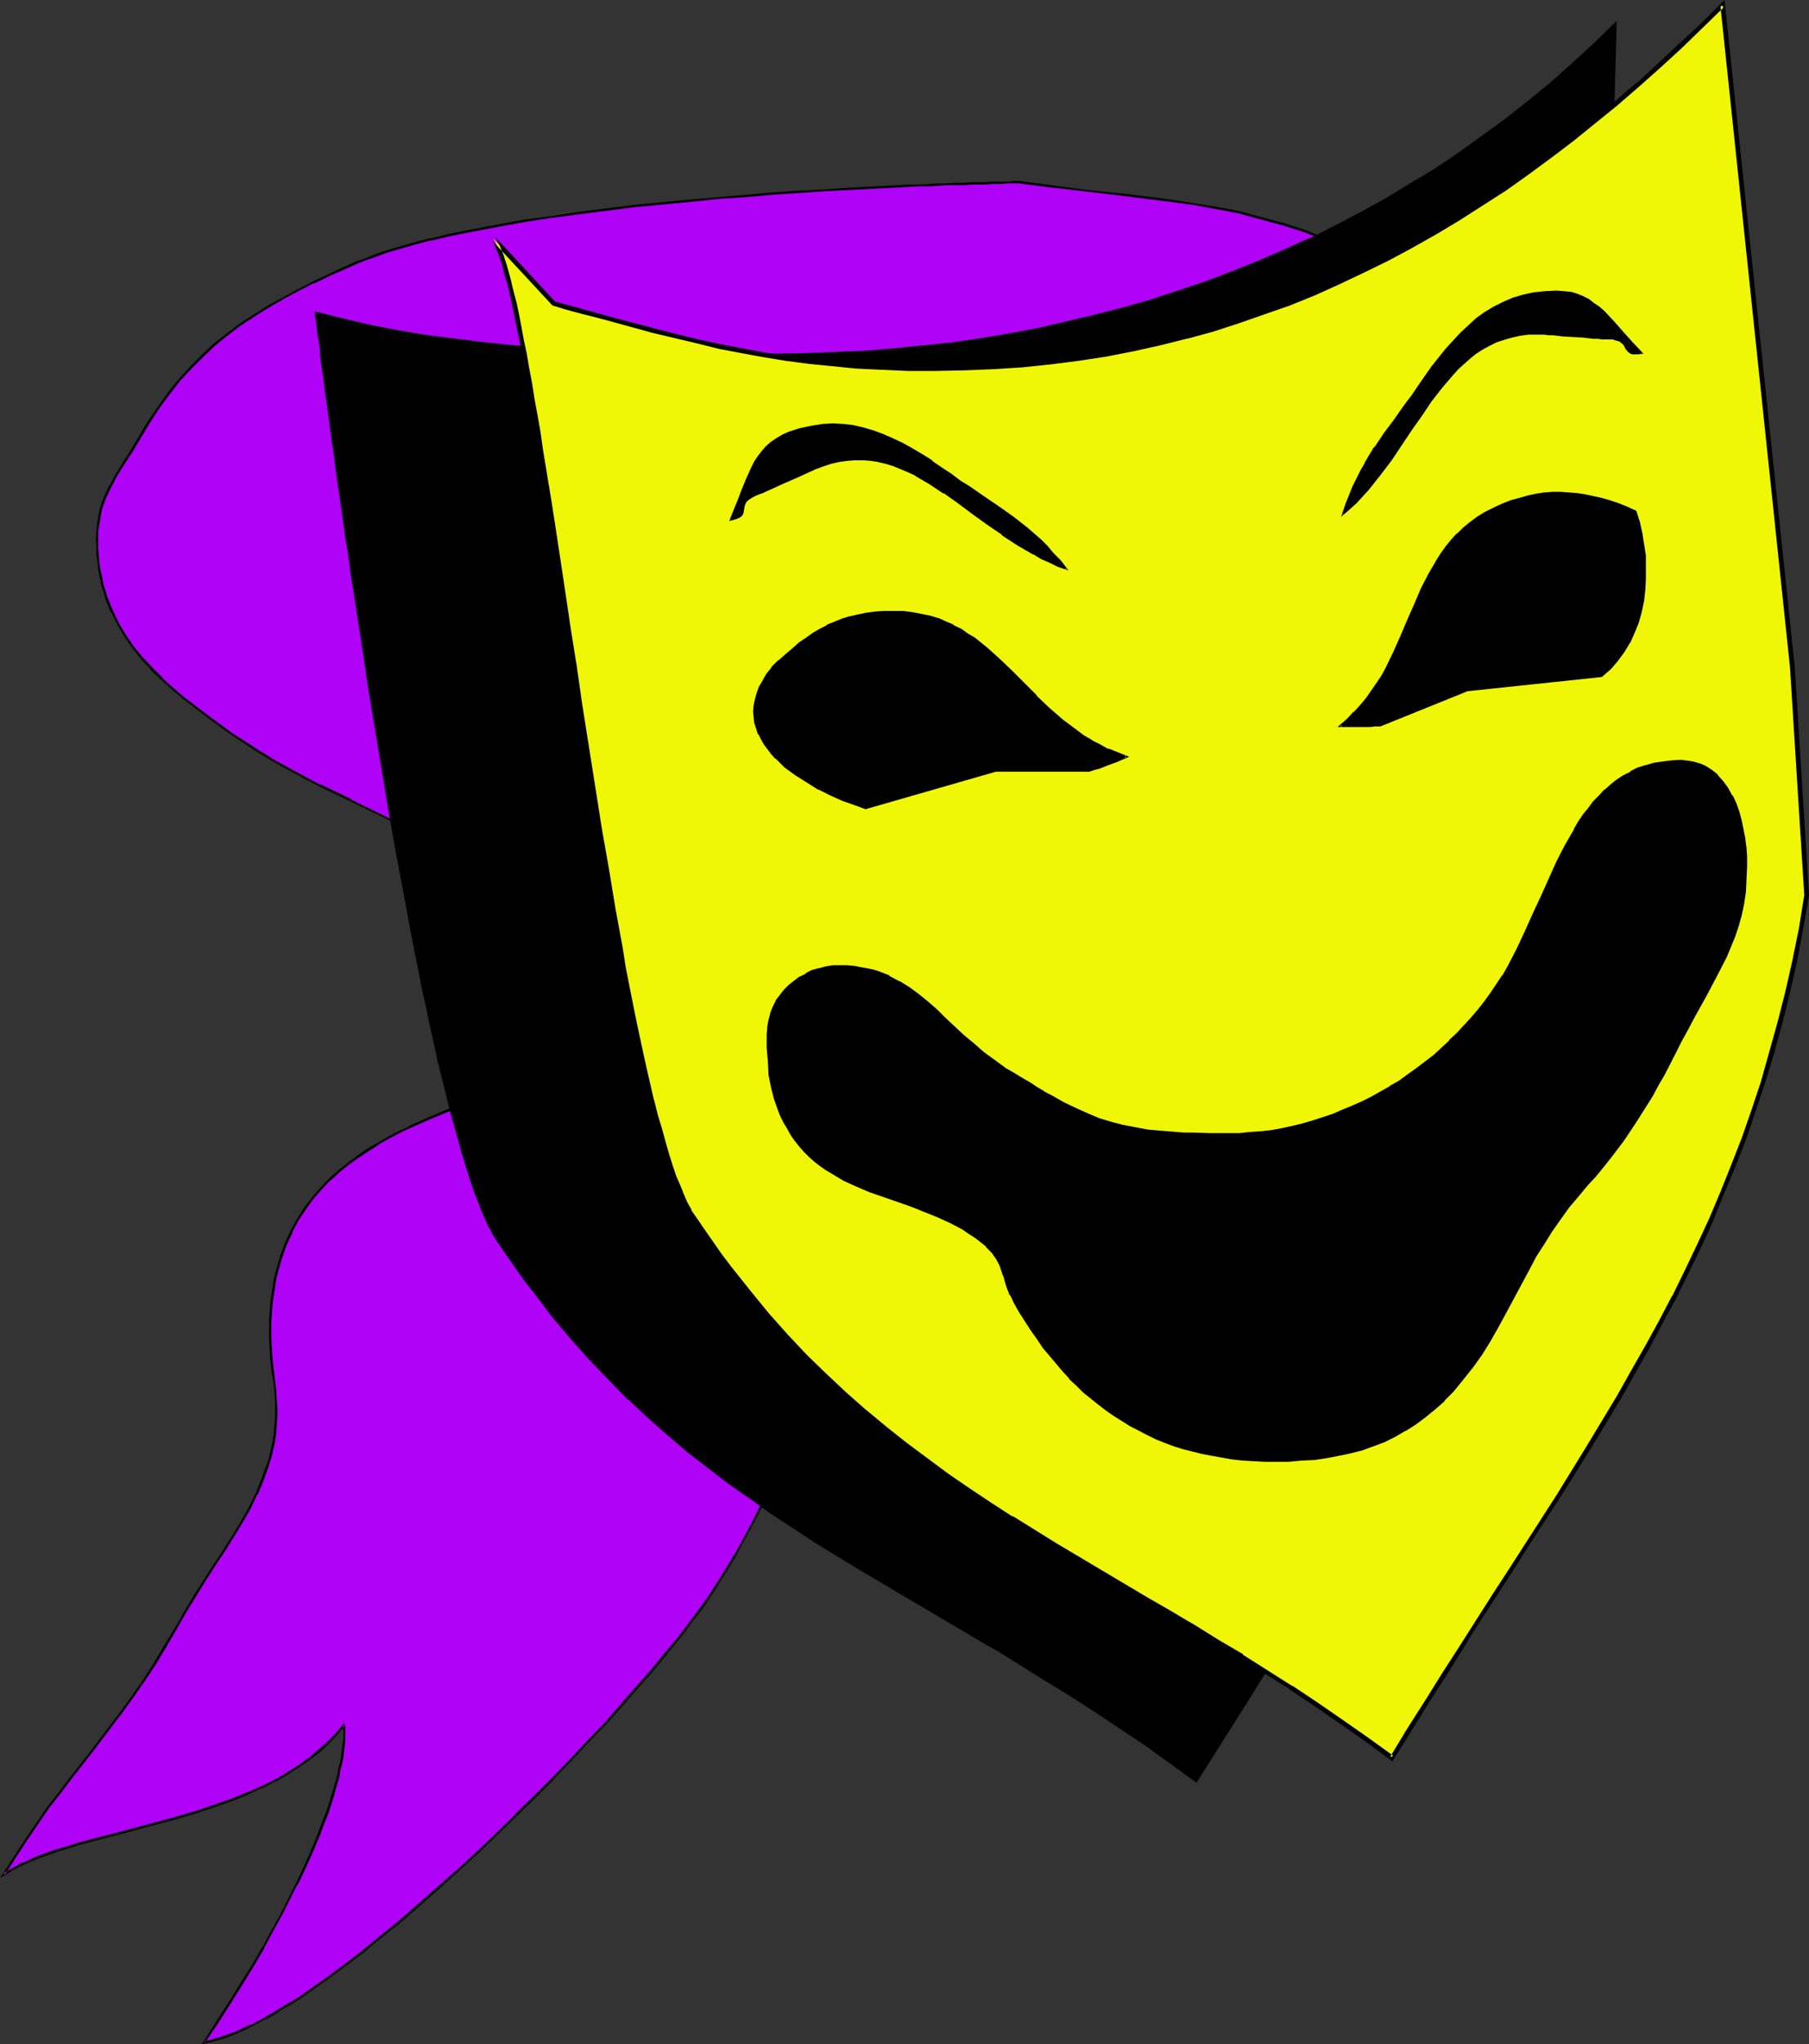
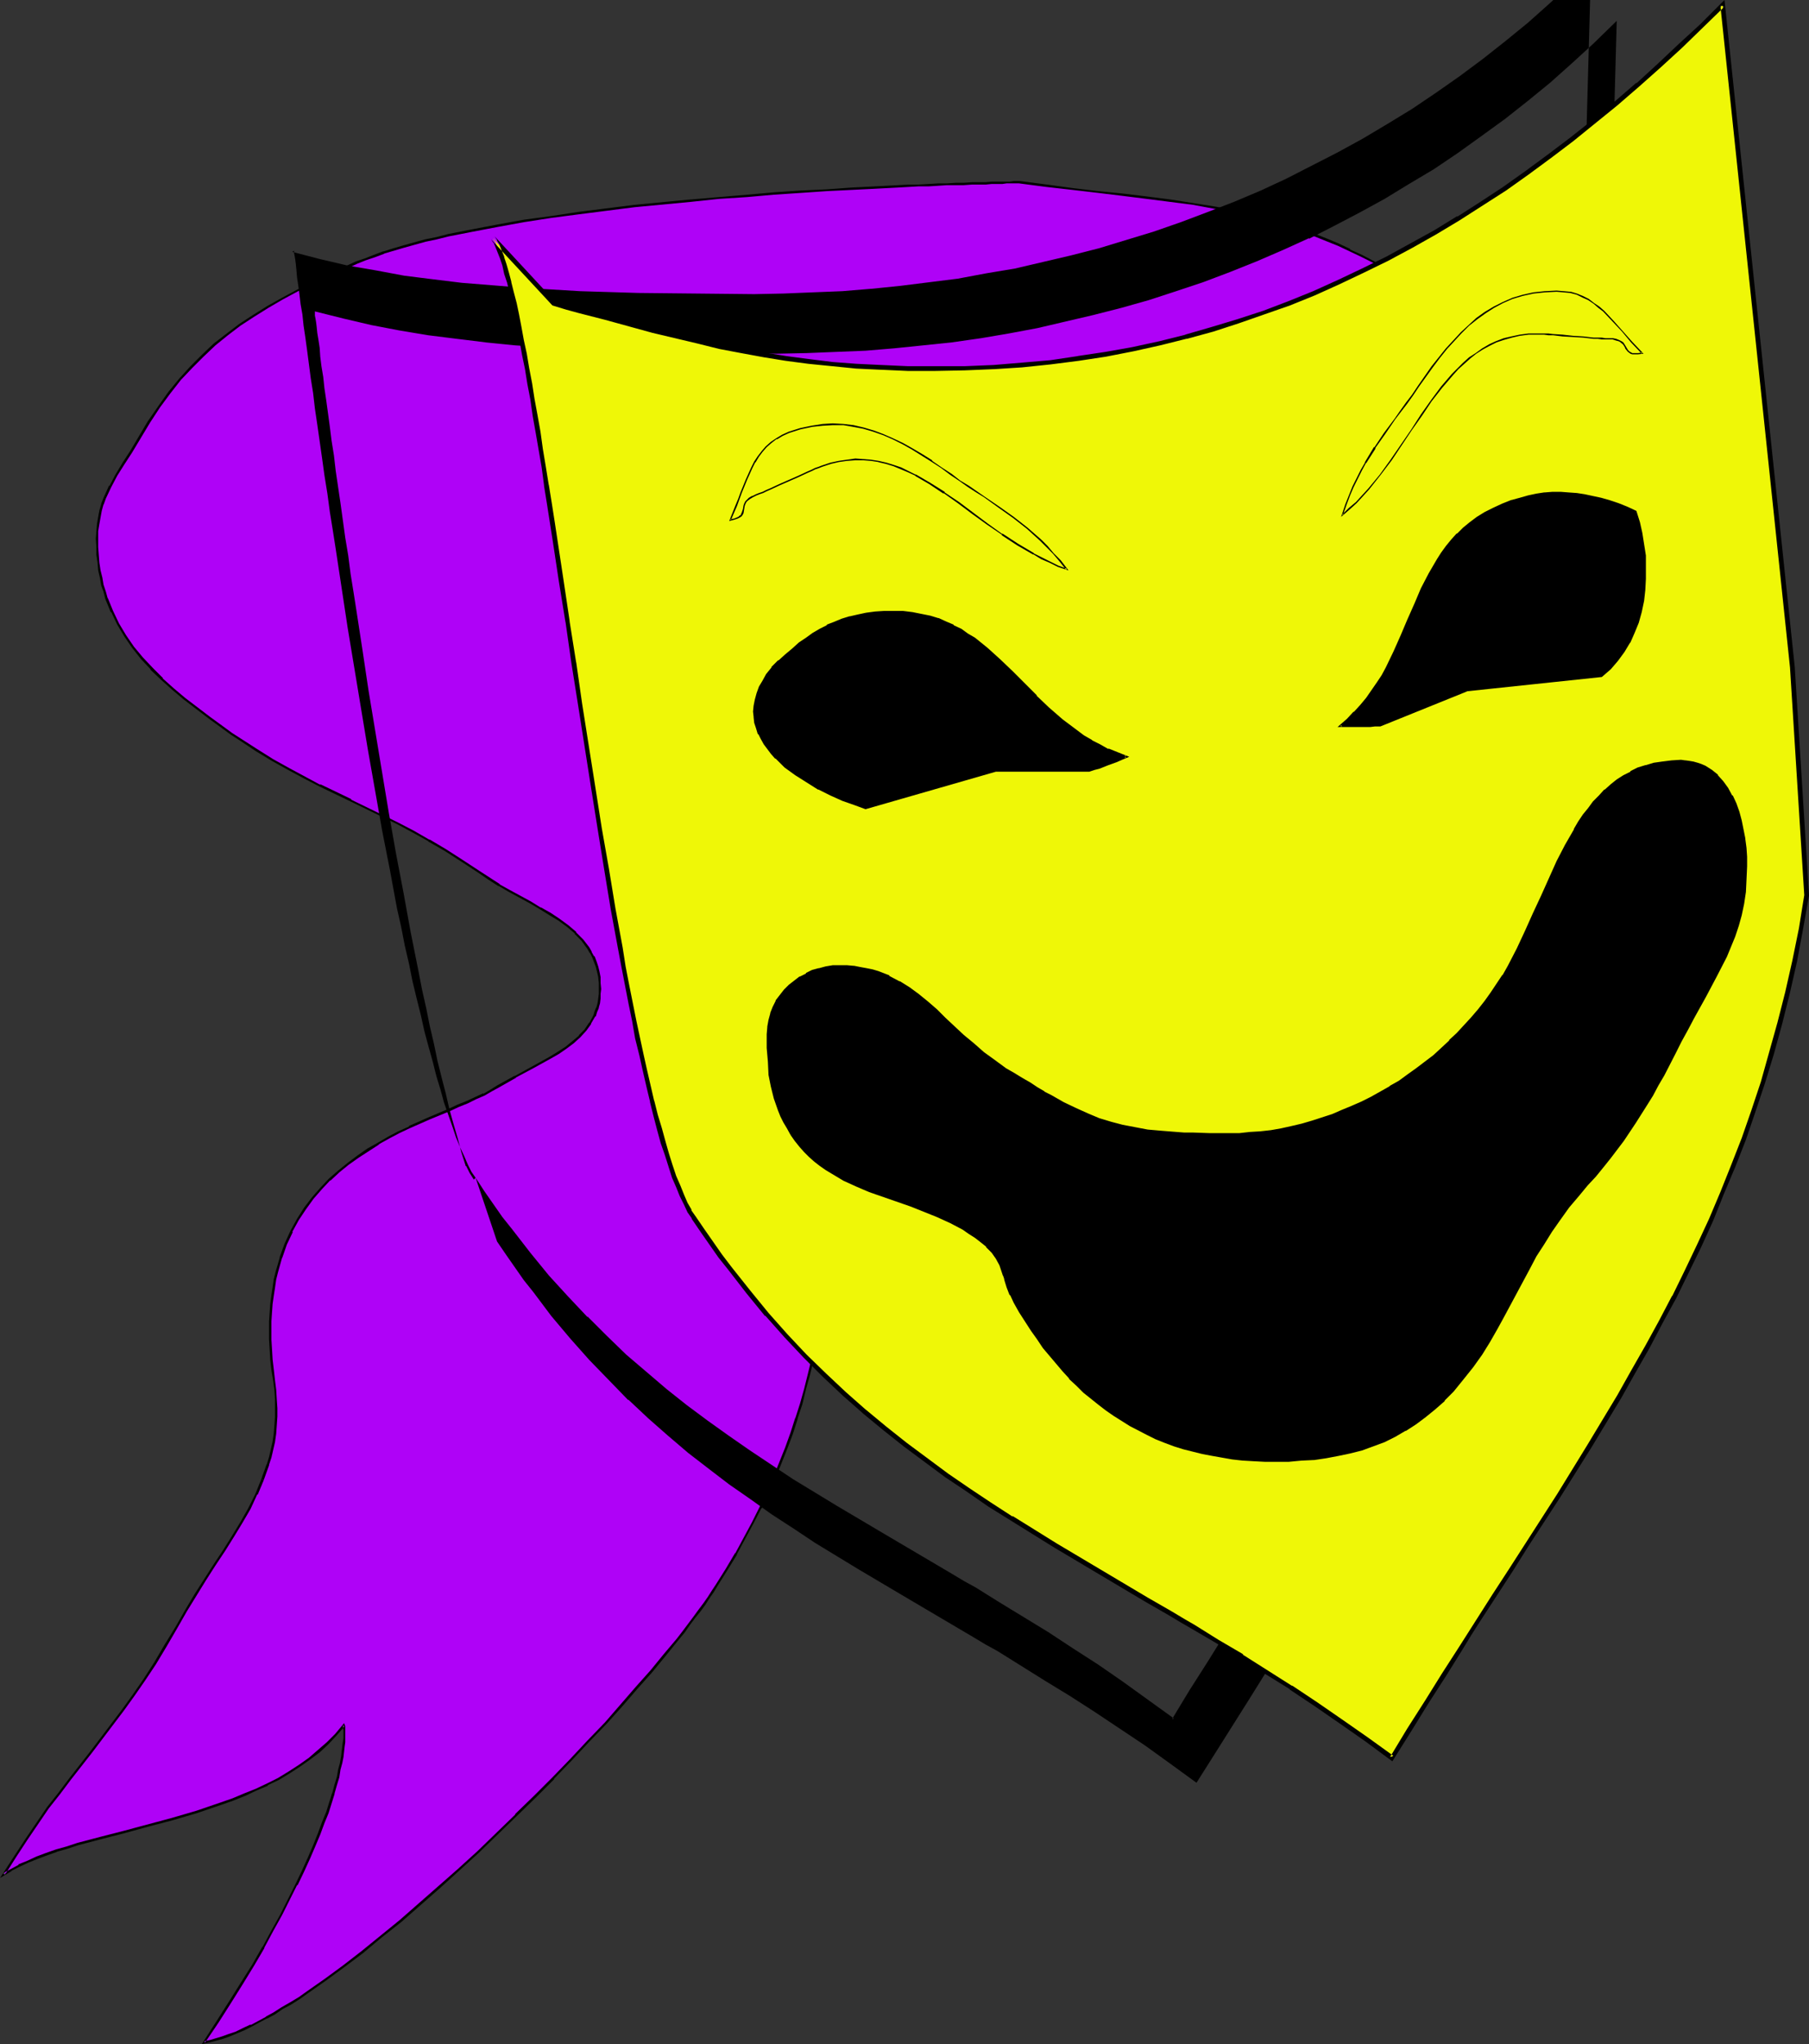
<svg xmlns="http://www.w3.org/2000/svg" xmlns:ns1="http://sodipodi.sourceforge.net/DTD/sodipodi-0.dtd" xmlns:ns2="http://www.inkscape.org/namespaces/inkscape" version="1.0" width="129.937mm" height="146.788mm" id="svg19" ns1:docname="Mask - Comedy 6.wmf">
  <rect width="100%" height="100%" fill="#333333" stroke="none" />
  <ns1:namedview id="namedview19" pagecolor="#ffffff" bordercolor="#000000" borderopacity="0.25" ns2:showpageshadow="2" ns2:pageopacity="0.0" ns2:pagecheckerboard="0" ns2:deskcolor="#d1d1d1" ns2:document-units="mm" />
  <defs id="defs1">
    <pattern id="WMFhbasepattern" patternUnits="userSpaceOnUse" width="6" height="6" x="0" y="0" />
  </defs>
  <path style="fill:#af02f7;fill-opacity:1;fill-rule:evenodd;stroke:none" d="m 379.113,74.661 -3.232,-1.778 -3.232,-1.778 -3.07,-1.616 -3.07,-1.616 -3.232,-1.454 -3.07,-1.293 -5.979,-2.424 -6.141,-1.939 -5.979,-1.616 -6.141,-1.616 -5.979,-1.131 -6.141,-0.97 -6.141,-0.97 -6.464,-0.808 -6.464,-0.808 -6.626,-0.646 -6.949,-0.808 -7.11,-0.97 -7.434,-0.97 h -1.454 -0.97 -0.97 l -1.131,0.162 h -1.293 -1.616 l -1.616,0.162 h -1.778 -1.939 l -2.262,0.162 h -2.101 l -2.424,0.162 h -2.424 l -2.586,0.162 h -2.747 l -2.747,0.162 -2.909,0.162 -3.07,0.162 -3.07,0.162 -6.464,0.323 -6.626,0.323 -7.11,0.485 -7.272,0.485 -7.272,0.646 -7.595,0.646 -7.595,0.646 -15.352,1.454 -7.595,0.97 -7.595,0.97 -7.434,0.97 -7.272,1.131 -7.11,1.293 -6.949,1.293 -6.464,1.293 -3.232,0.808 -3.07,0.646 -3.07,0.808 -2.747,0.808 -2.909,0.808 -2.586,0.808 -2.586,0.97 -2.424,0.97 -2.424,0.808 -2.101,0.97 -4.848,2.101 -4.525,2.262 -4.525,2.101 -4.202,2.262 -3.878,2.262 -3.878,2.424 -3.717,2.586 -3.394,2.586 -3.394,2.747 -3.232,2.909 -3.232,3.07 -2.909,3.394 -2.909,3.555 -2.909,3.879 -2.747,4.202 -2.747,4.525 -2.101,3.555 -1.939,3.232 -1.939,3.07 -1.778,3.07 -1.454,3.232 -0.646,1.616 -0.485,1.616 -0.323,1.778 -0.323,1.939 -0.162,1.939 -0.162,2.101 0.162,2.262 v 2.101 l 0.162,2.101 0.323,2.101 0.485,1.939 0.323,1.939 0.646,1.939 0.485,1.778 1.454,3.555 1.778,3.394 1.778,3.232 2.262,3.07 2.424,2.909 2.586,2.909 2.747,2.747 3.07,2.747 3.07,2.586 3.394,2.747 3.394,2.586 3.555,2.586 2.424,1.616 2.262,1.616 4.525,2.909 4.363,2.586 4.363,2.424 4.202,2.424 4.363,2.101 8.403,4.04 8.242,4.04 4.363,2.101 4.202,2.262 4.363,2.424 4.363,2.586 4.525,2.909 4.686,3.232 2.747,1.778 2.747,1.778 2.747,1.616 5.656,3.07 2.747,1.454 2.586,1.616 2.424,1.616 2.424,1.616 2.101,1.939 1.778,1.939 1.778,2.262 0.646,1.131 0.646,1.131 0.485,1.293 0.485,1.293 0.323,1.454 0.323,1.454 0.162,1.616 v 1.616 1.293 l -0.162,1.293 -0.162,1.293 -0.323,1.131 -0.485,1.131 -0.323,1.131 -1.131,2.101 -1.454,1.778 -1.454,1.616 -1.778,1.616 -1.939,1.616 -2.101,1.293 -2.262,1.454 -4.686,2.424 -4.848,2.586 -4.686,2.747 -1.778,1.131 -1.939,0.97 -2.262,0.97 -2.262,1.131 -2.424,0.97 -2.424,1.131 -5.333,2.262 -5.494,2.424 -2.909,1.454 -2.747,1.454 -2.747,1.454 -2.909,1.778 -2.747,1.778 -2.586,1.939 -2.586,2.101 -2.424,2.262 -2.424,2.424 -2.262,2.586 -2.101,2.747 -1.939,3.07 -1.616,3.232 -1.616,3.394 -1.293,3.717 -1.131,3.879 -0.485,2.101 -0.323,2.101 -0.323,2.262 -0.323,2.262 -0.162,2.262 -0.162,2.424 v 2.586 2.424 l 0.162,2.586 0.162,2.747 0.323,2.909 0.485,2.747 0.162,2.586 0.323,2.586 v 2.424 2.262 l -0.162,2.424 -0.162,2.101 -0.323,2.262 -0.485,2.101 -0.485,2.101 -0.646,2.101 -1.454,4.04 -1.616,4.04 -1.939,3.717 -2.101,3.879 -2.262,3.717 -2.586,3.879 -2.424,3.879 -2.747,4.04 -2.586,4.202 -2.586,4.202 -2.586,4.525 -2.909,5.01 -2.909,4.687 -2.909,4.525 -2.747,4.202 -2.909,4.04 -2.909,3.879 -5.656,7.434 -5.979,7.434 -2.909,3.879 -2.909,3.879 -2.909,4.202 -3.07,4.363 -3.07,4.687 -3.07,4.848 2.101,-1.293 2.101,-1.131 2.424,-0.97 2.424,-1.131 2.586,-0.97 2.747,-0.97 2.747,-0.808 3.07,-0.97 5.979,-1.616 6.302,-1.616 6.626,-1.778 6.626,-1.778 6.626,-1.939 6.626,-2.262 3.232,-1.131 3.232,-1.293 3.232,-1.293 2.909,-1.454 3.07,-1.616 2.909,-1.616 2.747,-1.778 2.747,-1.939 2.424,-2.101 2.424,-2.101 2.424,-2.424 2.101,-2.424 v 0.162 0.323 0.485 2.424 1.131 l -0.162,1.131 -0.162,1.293 -0.162,1.616 -0.323,1.616 -0.485,1.778 -0.323,1.939 -0.646,2.262 -0.646,2.262 -0.808,2.424 -0.808,2.747 -1.131,2.747 -1.131,3.07 -1.293,3.232 -1.454,3.232 -1.616,3.555 -1.778,3.878 -2.101,3.879 -2.101,4.202 -2.262,4.363 -2.586,4.525 -2.747,4.687 -2.909,5.01 -3.232,5.01 -3.394,5.333 -3.717,5.656 1.616,-0.323 1.616,-0.485 1.778,-0.485 1.778,-0.646 1.939,-0.808 1.939,-0.808 1.939,-0.97 2.101,-0.97 2.101,-1.131 2.262,-1.293 2.101,-1.293 2.424,-1.454 2.262,-1.454 2.262,-1.616 4.848,-3.232 4.848,-3.717 5.01,-3.878 5.171,-4.04 5.333,-4.363 5.171,-4.525 5.171,-4.525 5.333,-4.848 5.333,-4.848 10.342,-9.858 5.01,-5.171 5.171,-5.01 4.848,-5.01 4.686,-5.01 4.525,-4.848 4.363,-4.848 4.202,-4.687 3.878,-4.525 3.717,-4.525 3.394,-4.202 1.616,-2.101 1.616,-1.939 1.454,-1.939 1.293,-1.778 1.293,-1.778 1.293,-1.778 1.131,-1.778 0.97,-1.454 2.586,-4.363 2.586,-4.363 2.424,-4.04 2.262,-4.202 2.101,-4.202 1.939,-4.04 1.778,-4.04 1.616,-4.04 1.616,-4.04 1.454,-4.04 1.293,-4.04 1.293,-4.04 1.131,-4.04 0.97,-3.879 0.97,-4.04 0.808,-4.04 0.646,-4.04 0.808,-4.202 1.131,-8.242 0.808,-8.565 0.485,-8.727 0.323,-4.363 0.162,-4.687 0.162,-4.525 0.162,-4.687 v -4.848 -4.848 -5.01 -5.171 -6.303 l -0.162,-6.141 -0.323,-5.979 -0.323,-5.656 -0.485,-5.333 -0.808,-5.333 -0.808,-5.333 -1.131,-5.171 -1.293,-5.01 -1.454,-5.01 -1.778,-5.171 -2.101,-5.01 -2.262,-5.171 -2.424,-5.171 -2.909,-5.333 -1.616,-2.747 -1.616,-2.747 -2.262,-3.879 -2.424,-3.555 -2.424,-3.394 -2.586,-3.232 -2.424,-3.232 -2.424,-3.07 -2.262,-3.07 -2.262,-3.07 -2.101,-3.07 -1.778,-3.232 -1.778,-3.394 -1.454,-3.394 -1.131,-3.717 -0.485,-1.939 -0.485,-1.939 -0.323,-1.939 -0.162,-2.101 -0.162,-2.262 v -2.262 -2.424 l 0.323,-2.262 0.485,-2.262 0.646,-1.939 0.97,-2.101 0.97,-1.939 1.131,-1.778 1.293,-1.616 1.454,-1.616 1.454,-1.616 1.778,-1.454 1.616,-1.454 3.878,-2.747 4.202,-2.586 3.07,-1.778 3.07,-1.616 2.909,-1.616 2.909,-1.293 2.747,-1.454 2.909,-1.131 5.494,-2.101 5.656,-1.778 2.909,-0.808 3.07,-0.808 3.07,-0.808 3.232,-0.808 3.394,-0.808 3.555,-0.808 h 32.805 l 3.07,0.485 2.747,0.646 2.586,0.646 2.586,0.808 4.686,1.939 4.686,1.939 4.525,1.778 2.424,0.808 2.424,0.808 2.424,0.646 2.747,0.485 2.747,0.162 2.909,0.162 h 2.747 l 2.586,-0.323 2.424,-0.323 2.424,-0.646 2.262,-0.646 2.101,-0.808 2.101,-0.808 1.939,-0.97 1.778,-1.131 1.778,-1.293 1.778,-1.293 1.778,-1.454 3.232,-2.909 3.07,-3.232 3.232,-3.232 3.07,-3.555 3.232,-3.394 3.394,-3.555 3.717,-3.394 1.939,-1.616 2.101,-1.454 2.262,-1.616 2.101,-1.454 2.424,-1.454 z" id="path1" />
  <path style="fill:#000000;fill-opacity:1;fill-rule:evenodd;stroke:none" d="m 379.76,74.661 -3.717,-2.101 v 0 l -3.232,-1.778 -3.07,-1.616 -3.232,-1.454 v -0.162 l -3.07,-1.454 -3.07,-1.293 -6.141,-2.424 -5.979,-1.939 h -0.162 l -5.979,-1.616 -5.979,-1.616 -6.141,-1.131 -6.141,-0.97 -6.141,-0.97 -6.302,-0.808 -6.626,-0.808 -6.626,-0.646 -6.787,-0.808 -7.11,-0.97 -7.434,-0.97 h -1.616 l -0.97,0.162 h -0.97 -1.131 -1.293 -1.616 l -1.616,0.162 h -1.778 -1.939 l -2.262,0.162 h -2.101 l -2.424,0.162 h -2.424 l -2.586,0.162 -2.747,0.162 h -2.747 l -2.909,0.162 -3.07,0.162 -3.07,0.162 -6.464,0.323 -6.626,0.485 -7.11,0.323 -7.272,0.485 -7.272,0.646 -7.595,0.646 -7.595,0.646 h -0.162 l -15.19,1.454 -15.352,1.939 -7.434,1.131 -7.272,0.97 -7.11,1.293 -6.787,1.293 -6.626,1.293 -3.07,0.808 -3.232,0.646 -2.909,0.808 -2.909,0.808 -2.747,0.808 -2.586,0.808 h -0.162 l -2.586,0.97 -2.424,0.97 -2.424,0.808 -2.101,0.97 -4.848,2.262 -4.525,2.101 v 0 l -4.363,2.262 -4.202,2.262 -4.04,2.262 v 0 l -3.878,2.424 -3.717,2.424 -3.394,2.586 -3.555,2.747 -3.232,3.07 v 0 l -3.07,3.07 v 0 l -3.07,3.394 -2.909,3.555 -2.747,3.879 -2.909,4.202 -4.686,7.919 -2.101,3.232 -1.939,3.232 v 0 l -1.616,3.07 h -0.162 l -1.454,3.232 -0.646,1.616 v 0.162 l -0.485,1.616 -0.323,1.778 -0.323,1.939 v 0 l -0.162,1.939 -0.162,2.101 0.162,2.262 v 2.101 l 0.323,2.101 v 0.162 l 0.162,1.939 0.485,2.101 0.323,1.939 0.646,1.778 0.485,1.939 v 0 l 1.454,3.555 h 0.162 l 1.616,3.394 v 0 l 1.939,3.232 2.101,3.07 2.424,3.07 2.586,2.747 v 0.162 l 2.909,2.747 v 0 l 3.07,2.747 3.07,2.586 3.394,2.586 3.394,2.586 3.555,2.586 2.424,1.778 2.262,1.454 4.363,2.909 4.525,2.747 v 0 l 4.363,2.424 4.202,2.262 4.363,2.262 v 0 l 8.403,4.04 v 0 l 12.605,6.141 4.202,2.262 4.363,2.424 h -0.162 l 4.525,2.586 4.525,2.909 4.686,3.07 2.586,1.778 2.747,1.778 h 0.162 l 2.747,1.616 5.656,3.07 2.747,1.616 v 0 l 2.586,1.616 2.424,1.454 2.424,1.778 2.101,1.778 h -0.162 l 1.939,1.939 1.616,2.262 0.646,1.131 v -0.162 l 0.646,1.293 v 0 l 0.485,1.293 0.485,1.293 v 0 l 0.323,1.293 0.323,1.454 v 0 l 0.162,1.616 v 1.616 1.293 l -0.162,1.293 v 0 l -0.162,1.131 -0.323,1.293 v -0.162 l -0.485,1.131 -0.323,1.131 v 0 l -1.131,2.101 v -0.162 l -1.293,1.939 -1.616,1.616 h 0.162 l -1.939,1.616 -1.778,1.454 -2.262,1.454 -2.101,1.293 v 0 l -4.686,2.586 -4.686,2.586 h -0.162 l -4.686,2.586 -1.778,1.131 v 0 l -1.939,1.131 v -0.162 l -2.101,0.97 -2.424,1.131 -2.424,0.97 -2.424,1.131 -5.333,2.262 -5.494,2.424 v 0.162 l -2.909,1.293 -2.747,1.454 -2.747,1.616 v 0 l -2.909,1.616 -2.747,1.939 -2.586,1.939 -2.586,2.101 -2.424,2.101 -0.162,0.162 -2.262,2.424 -2.262,2.586 -2.101,2.747 -1.939,3.07 v 0 l -1.778,3.232 v 0 l -1.616,3.555 -1.293,3.555 v 0.162 l -1.131,3.879 -0.485,1.939 -0.323,2.262 -0.323,2.101 -0.323,2.424 v 0 l -0.162,2.262 -0.162,2.424 v 2.586 2.424 l 0.162,2.586 0.162,2.747 v 0.162 l 0.323,2.747 0.485,2.909 0.323,2.424 v 0 l 0.162,2.586 v 2.424 2.262 l -0.162,2.424 v -0.162 l -0.162,2.262 -0.323,2.262 -0.485,2.101 -0.485,2.101 -0.646,2.101 v -0.162 l -1.454,4.04 0.646,0.323 1.454,-4.04 v -0.162 l 0.646,-1.939 0.485,-2.101 0.485,-2.101 0.323,-2.262 0.162,-2.262 v 0 l 0.162,-2.424 v -2.262 l -0.162,-2.424 -0.162,-2.586 v 0 l -0.323,-2.586 -0.323,-2.909 -0.323,-2.747 v 0 l -0.162,-2.747 -0.162,-2.586 v -2.424 -2.586 l 0.162,-2.424 0.162,-2.262 v 0 l 0.323,-2.262 0.323,-2.101 0.323,-2.262 0.485,-1.939 1.131,-4.04 v 0.162 l 1.293,-3.717 1.616,-3.394 h -0.162 l 1.778,-3.232 v 0 l 1.939,-2.909 2.101,-2.909 2.262,-2.586 2.262,-2.424 v 0.162 l 2.424,-2.262 2.586,-2.101 2.747,-1.939 2.747,-1.778 2.747,-1.778 h -0.162 l 2.909,-1.616 2.747,-1.454 2.747,-1.293 v 0 l 5.494,-2.424 5.494,-2.262 2.424,-1.131 2.424,-0.97 2.262,-1.131 2.262,-0.97 v 0 l 1.939,-1.131 v 0 l 1.778,-0.97 4.848,-2.747 h -0.162 l 4.848,-2.586 4.686,-2.586 v 0 l 2.262,-1.293 2.101,-1.454 1.939,-1.454 1.778,-1.616 v 0 l 1.616,-1.778 1.293,-1.778 v -0.162 l 1.131,-1.939 h 0.162 l 0.323,-1.131 0.485,-1.131 v -0.162 l 0.323,-1.131 0.162,-1.293 v 0 -1.293 l 0.162,-1.293 -0.162,-1.616 v -1.616 0 l -0.323,-1.616 -0.323,-1.293 v 0 l -0.485,-1.454 -0.485,-1.293 h -0.162 l -0.646,-1.131 v -0.162 l -0.646,-1.131 -1.616,-2.101 -1.939,-1.939 v -0.162 l -2.101,-1.778 -2.424,-1.778 -2.424,-1.616 -2.586,-1.454 h -0.162 l -2.586,-1.616 -5.656,-3.07 -2.909,-1.616 h 0.162 l -2.747,-1.778 -2.747,-1.778 -4.686,-3.07 -4.525,-2.909 -4.363,-2.586 h -0.162 l -4.202,-2.424 -4.363,-2.262 -12.605,-6.141 v -0.162 l -8.403,-4.04 v 0.162 l -4.202,-2.262 -4.202,-2.262 -4.363,-2.424 v 0 l -4.363,-2.747 -4.525,-2.909 -2.262,-1.454 -2.424,-1.778 -3.555,-2.586 -3.394,-2.586 -3.394,-2.586 -3.07,-2.586 -3.07,-2.747 h 0.162 l -2.747,-2.747 v 0 l -2.747,-2.909 -2.424,-2.909 -2.101,-3.07 -1.939,-3.232 v 0 l -1.616,-3.394 v 0 l -1.454,-3.555 v 0.162 l -0.485,-1.778 -0.646,-1.939 -0.323,-1.939 -0.485,-1.939 -0.323,-2.101 v 0 l -0.162,-2.101 -0.162,-2.101 v -2.262 -2.101 l 0.323,-1.939 v 0 l 0.323,-1.778 0.323,-1.778 0.485,-1.778 v 0.162 l 0.646,-1.778 1.454,-3.07 v 0 l 1.616,-3.07 v 0 l 1.939,-3.07 2.101,-3.232 4.848,-8.08 2.747,-4.202 2.747,-3.717 2.909,-3.717 3.07,-3.232 v 0 l 3.07,-3.07 v 0 l 3.232,-3.07 3.394,-2.747 3.394,-2.586 3.717,-2.424 3.878,-2.424 v 0 l 3.878,-2.262 4.202,-2.262 4.363,-2.262 v 0.162 l 4.686,-2.262 4.848,-2.101 2.101,-0.97 2.424,-0.97 2.424,-0.808 2.586,-0.97 h -0.162 l 2.747,-0.808 2.747,-0.808 2.909,-0.808 2.909,-0.808 3.07,-0.646 3.232,-0.808 6.626,-1.293 6.787,-1.293 7.11,-1.293 7.272,-1.131 7.434,-0.97 15.19,-1.939 15.352,-1.454 v 0 l 7.595,-0.808 7.595,-0.485 7.272,-0.646 7.272,-0.485 7.11,-0.485 6.626,-0.323 6.464,-0.323 3.07,-0.162 3.07,-0.162 2.909,-0.162 2.747,-0.162 h 2.747 l 2.586,-0.162 2.424,-0.162 h 2.424 2.101 l 2.262,-0.162 h 1.939 1.778 l 1.616,-0.162 h 1.616 1.293 l 1.131,-0.162 h 0.97 0.97 1.454 v 0 l 7.434,0.97 7.11,0.808 6.949,0.808 6.626,0.808 6.464,0.808 6.302,0.808 6.302,0.808 6.141,1.131 5.979,1.131 5.979,1.616 5.979,1.616 v 0 l 6.141,1.939 5.979,2.424 3.232,1.293 3.07,1.454 v 0 l 3.07,1.454 3.232,1.616 3.232,1.778 h -0.162 l 3.232,1.939 0.162,-0.485 z" id="path2" />
  <path style="fill:#000000;fill-opacity:1;fill-rule:evenodd;stroke:none" d="m 70.942,401.426 -1.616,4.04 v 0 l -1.939,3.879 -2.101,3.717 v 0 l -2.262,3.717 -2.424,3.878 -2.586,3.879 -2.586,4.04 -2.586,4.04 -2.586,4.363 v 0 l -2.586,4.525 v 0 l -3.07,5.01 -2.747,4.687 -2.909,4.525 -2.909,4.202 -2.909,4.04 -8.565,11.312 -5.818,7.434 -2.909,3.879 -3.07,3.878 -5.818,8.565 L 3.878,503.721 0,509.701 3.232,507.761 H 3.07 l 2.262,-1.131 v 0 l 2.424,-1.131 2.424,-0.97 2.586,-0.97 2.747,-0.97 h -0.162 l 2.909,-0.808 2.909,-0.97 6.141,-1.616 6.302,-1.616 6.464,-1.778 6.787,-1.778 6.626,-1.939 v 0 l 6.626,-2.262 3.232,-1.131 3.232,-1.293 3.07,-1.454 3.07,-1.293 v -0.162 l 3.07,-1.454 2.909,-1.778 v 0 l 2.747,-1.778 2.747,-1.939 2.586,-1.939 2.424,-2.262 v 0 l 2.262,-2.424 2.101,-2.424 -0.485,-0.162 v 0.162 0 0.485 l 0.162,0.485 v -0.162 2.424 l -0.162,1.131 v -0.162 l -0.162,1.293 -0.162,1.293 -0.162,1.454 -0.323,1.778 -0.485,1.778 -0.323,1.939 -0.646,2.101 -0.646,2.424 v -0.162 l -1.616,5.171 -1.131,2.747 -1.131,3.07 -1.293,3.232 -1.454,3.394 -1.616,3.555 -1.778,3.717 v 0 l -4.04,8.08 -2.424,4.363 -2.424,4.525 v -0.162 l -2.747,4.848 -3.07,4.848 -3.232,5.171 -3.394,5.333 -4.04,6.303 2.262,-0.485 1.778,-0.485 v 0 l 1.778,-0.485 1.778,-0.646 1.939,-0.808 1.939,-0.808 1.939,-0.97 v 0 l 2.101,-1.131 2.101,-1.131 h 0.162 l 2.101,-1.131 2.101,-1.454 2.424,-1.293 2.262,-1.454 2.262,-1.616 4.848,-3.394 4.848,-3.555 5.171,-3.878 5.01,-4.202 5.333,-4.202 10.504,-9.211 5.171,-4.687 5.333,-4.848 10.342,-10.019 v 0 l 5.171,-5.01 5.01,-5.01 v -0.162 l 4.848,-5.01 4.686,-5.01 4.686,-4.848 4.363,-4.848 4.04,-4.687 4.04,-4.525 3.717,-4.525 3.394,-4.202 1.616,-1.939 1.454,-2.101 1.454,-1.939 1.454,-1.778 1.293,-1.778 1.131,-1.778 1.131,-1.616 0.97,-1.616 2.747,-4.363 2.586,-4.202 v -0.162 l 2.262,-4.202 2.262,-4.202 2.101,-4.04 h 0.162 l 1.778,-4.04 1.939,-4.202 1.616,-4.04 1.616,-4.04 1.454,-3.879 1.293,-4.04 v -0.162 l 1.293,-3.879 0.97,-4.04 1.131,-4.04 0.97,-4.04 0.808,-4.04 0.646,-4.04 0.808,-4.04 0.97,-8.403 v 0 l 0.808,-8.565 0.646,-8.727 0.323,-4.363 0.162,-4.687 0.323,-9.211 v -4.848 -4.848 -5.01 -5.171 -6.303 l -0.162,-6.141 -0.323,-5.979 -0.323,-5.656 v 0 l -0.646,-5.495 -0.646,-5.333 -0.97,-5.171 -0.97,-5.171 -1.293,-5.01 -1.454,-5.171 v 0 l -1.778,-5.01 -2.101,-5.171 -2.262,-5.01 v 0 l -2.586,-5.333 -2.747,-5.333 v -0.162 l -1.616,-2.586 -1.616,-2.747 v 0 l -2.424,-3.878 -2.424,-3.555 -2.424,-3.394 -2.424,-3.394 -2.586,-3.07 -2.424,-3.07 -2.262,-3.07 -2.262,-3.07 -1.939,-3.232 -1.939,-3.232 v 0.162 l -1.778,-3.394 h 0.162 l -1.454,-3.394 -1.131,-3.717 v 0.162 l -0.485,-1.939 -0.485,-1.939 -0.323,-2.101 -0.162,-2.101 v 0.162 l -0.162,-2.262 v -2.262 -2.424 0.162 l 0.323,-2.424 0.485,-2.101 v 0 l 0.646,-2.101 0.97,-1.939 h -0.162 l 0.97,-1.939 v 0 l 1.131,-1.778 1.293,-1.616 1.454,-1.616 1.616,-1.616 h -0.162 l 1.778,-1.454 1.778,-1.454 3.717,-2.747 4.202,-2.424 3.07,-1.778 v 0 l 3.07,-1.778 2.909,-1.454 v 0 l 2.909,-1.454 2.747,-1.293 2.747,-1.131 5.656,-2.101 5.656,-1.778 v 0 l 2.909,-0.808 2.909,-0.808 3.232,-0.808 3.232,-0.808 3.232,-0.808 3.555,-0.808 v 0 h 32.805 v 0 l -32.966,-0.646 -3.394,0.808 -3.394,0.808 -3.232,0.808 -3.07,0.808 -3.07,0.808 -2.909,0.808 h -0.162 l -5.656,1.778 -5.494,2.101 -2.747,1.293 -2.909,1.293 -2.909,1.293 v 0 l -2.909,1.616 -3.07,1.616 v 0 l -3.07,1.939 -4.202,2.424 -3.878,2.747 -1.778,1.454 -1.616,1.454 v 0.162 l -1.616,1.616 -1.454,1.616 -1.293,1.616 -1.131,1.778 v 0.162 l -0.97,1.778 v 0 l -0.97,2.101 -0.646,1.939 v 0.162 l -0.485,2.262 -0.162,2.262 v 0 l -0.162,2.424 v 2.262 l 0.162,2.262 v 0 l 0.162,2.101 0.323,2.101 0.485,1.939 0.485,1.778 v 0.162 l 1.131,3.555 1.454,3.555 v 0 l 1.778,3.232 v 0.162 l 1.939,3.232 1.939,3.07 2.262,3.07 2.262,3.07 2.424,3.07 2.586,3.232 2.424,3.232 2.424,3.394 2.424,3.717 2.424,3.717 v 0 l 1.616,2.747 1.616,2.747 v -0.162 l 2.747,5.495 2.586,5.171 v 0 l 2.101,5.171 2.101,5.01 1.778,5.171 v -0.162 l 1.454,5.01 1.293,5.171 1.131,5.01 0.808,5.333 0.808,5.333 0.485,5.495 v -0.162 l 0.323,5.656 0.323,5.979 0.162,6.141 v 6.303 5.171 5.01 4.848 4.848 l -0.323,9.211 -0.162,4.687 -0.323,4.363 -0.485,8.727 -0.808,8.565 v -0.162 l -1.131,8.403 -0.808,4.04 -0.646,4.202 -0.808,4.04 -0.97,4.04 -0.97,3.879 -1.131,4.04 -1.293,4.04 v -0.162 l -1.293,4.04 -1.454,4.04 -1.616,4.04 -1.616,4.04 -1.778,4.04 -1.939,4.04 v 0 l -2.101,4.202 -2.262,4.202 -2.262,4.202 v -0.162 l -2.586,4.363 -2.747,4.363 -0.97,1.454 -1.131,1.778 -1.131,1.616 -1.454,1.939 -1.293,1.778 -1.454,1.939 -1.454,1.939 -1.616,2.101 -3.555,4.202 -3.555,4.363 -4.04,4.525 -4.202,4.848 -4.202,4.848 -4.686,4.848 -4.686,5.01 -4.848,5.01 v 0 l -5.01,5.01 -5.171,5.01 h 0.162 l -10.342,10.019 -5.333,4.848 -5.333,4.687 -10.504,9.211 -5.171,4.202 -5.171,4.202 -5.01,3.879 -4.848,3.555 -4.848,3.394 -2.262,1.616 -2.424,1.454 -2.262,1.293 -2.262,1.454 -2.101,1.131 h 0.162 l -2.101,1.131 -2.101,1.131 v -0.162 l -2.101,0.97 -1.939,0.97 -1.939,0.646 -1.778,0.646 -1.616,0.485 v 0 l -1.616,0.485 -1.616,0.323 0.162,0.485 3.717,-5.495 3.394,-5.333 3.232,-5.171 3.07,-5.01 2.747,-4.687 v -0.162 l 2.424,-4.525 2.424,-4.363 4.04,-8.08 h 0.162 l 1.778,-3.717 1.616,-3.555 1.454,-3.394 1.293,-3.07 1.131,-3.07 1.131,-2.747 1.616,-5.171 v -0.162 l 0.646,-2.262 0.646,-2.101 0.323,-2.101 0.485,-1.778 0.323,-1.616 0.162,-1.454 0.162,-1.454 0.162,-1.131 v 0 -1.131 -2.424 0 -0.485 0 -0.323 l -0.323,-0.808 -2.424,2.909 -2.262,2.262 v 0 l -2.424,2.101 -2.424,2.101 -2.747,1.939 -2.747,1.778 v 0 l -2.909,1.778 -2.909,1.454 v 0 l -3.07,1.454 -3.232,1.293 -3.07,1.293 -3.232,1.131 -6.626,2.262 v 0 l -6.626,1.939 -6.626,1.778 -6.626,1.778 -6.302,1.616 -6.141,1.616 -2.909,0.97 -2.909,0.808 v 0 l -2.747,0.97 -2.586,0.97 -2.424,1.131 -2.424,0.97 v 0.162 l -2.101,1.131 v 0 l -2.101,1.131 0.485,0.485 3.07,-4.848 3.07,-4.687 5.818,-8.565 3.07,-3.878 2.909,-3.879 5.818,-7.434 8.565,-11.312 2.909,-4.04 2.909,-4.202 2.909,-4.363 2.909,-4.848 2.909,-5.01 v 0 l 2.586,-4.525 v 0 l 2.586,-4.202 2.586,-4.202 2.586,-4.04 2.586,-3.879 2.424,-3.878 2.262,-3.717 v 0 l 2.262,-3.879 1.778,-3.878 h 0.162 l 1.616,-3.879 z" id="path3" />
-   <path style="fill:#000000;fill-opacity:1;fill-rule:evenodd;stroke:none" d="m 276.659,105.528 2.909,0.485 2.747,0.485 2.747,0.808 h -0.162 l 2.586,0.808 4.848,1.939 4.525,1.939 4.525,1.778 2.424,0.808 v 0 l 2.424,0.808 2.586,0.485 2.586,0.646 h 0.162 l 2.747,0.162 2.909,0.162 2.747,-0.162 2.586,-0.162 v 0 l 2.586,-0.323 2.262,-0.646 2.262,-0.646 h 0.162 l 2.101,-0.808 1.939,-0.808 v -0.162 l 2.101,-0.97 v 0 l 1.778,-1.131 1.939,-1.293 1.616,-1.293 1.778,-1.293 3.232,-3.07 v 0 l 3.232,-3.07 v 0 l 3.07,-3.394 3.07,-3.555 3.394,-3.394 v 0 l 3.394,-3.394 v 0 l 3.717,-3.394 1.939,-1.616 1.939,-1.616 2.262,-1.454 2.262,-1.454 2.262,-1.454 v 0 l 2.909,-1.616 -0.646,-0.162 -2.586,1.293 v 0 l -2.424,1.454 -2.262,1.454 -2.101,1.454 -2.101,1.616 -1.939,1.616 -3.717,3.394 v 0 L 358.59,90.175 v 0 l -3.394,3.555 -3.07,3.394 -3.07,3.394 v 0 l -3.232,3.07 v 0 l -3.232,3.07 -1.616,1.293 -1.778,1.293 -1.778,1.293 -1.778,1.131 v 0 l -1.939,0.97 v 0 l -2.101,0.97 -2.101,0.646 v 0 l -2.101,0.646 -2.424,0.646 -2.424,0.323 v 0 l -2.586,0.323 h -2.747 l -2.909,-0.162 -2.747,-0.162 v 0 l -2.586,-0.485 -2.586,-0.646 -2.424,-0.646 v 0 l -2.262,-0.97 -4.686,-1.778 -4.525,-1.939 -4.848,-1.939 -2.424,-0.808 h -0.162 l -2.586,-0.646 -2.747,-0.646 -2.909,-0.485 h -0.162 -32.966 z" id="path4" />
-   <path style="fill:#000000;fill-opacity:1;fill-rule:evenodd;stroke:none" d="m 135.097,336.784 2.424,3.555 5.01,6.949 2.424,3.232 5.01,6.464 5.171,6.141 5.01,5.818 5.333,5.495 5.333,5.171 5.333,5.01 5.494,4.848 5.333,4.525 5.656,4.363 5.656,4.363 5.656,4.04 5.818,3.879 5.818,4.04 5.818,3.717 11.958,7.434 12.282,7.272 12.605,7.272 6.302,3.879 3.232,1.778 3.232,1.939 6.464,3.879 6.464,4.04 6.787,4.202 6.626,4.202 6.787,4.525 6.787,4.687 6.949,4.848 6.949,5.171 4.686,-7.757 4.686,-7.434 4.686,-7.434 4.525,-7.272 2.424,-3.555 2.262,-3.555 4.525,-7.111 4.525,-6.949 4.363,-6.787 8.565,-13.575 8.403,-13.413 8.08,-13.413 3.717,-6.626 3.878,-6.787 3.717,-6.787 3.394,-6.787 3.555,-6.949 3.394,-6.949 3.07,-7.111 3.232,-7.111 2.909,-7.434 2.747,-7.434 2.747,-7.434 2.586,-7.757 2.262,-7.919 2.262,-8.242 2.101,-8.242 1.939,-8.565 1.778,-8.727 1.454,-9.05 -3.717,-61.895 5.01,-180.997 -5.818,5.495 -5.818,5.495 -5.979,5.171 -6.141,5.171 -6.141,4.848 -6.302,4.687 -6.464,4.363 -6.464,4.363 -6.626,4.202 -6.787,3.879 -6.787,3.879 -6.787,3.555 -6.949,3.394 -7.11,3.232 -7.11,3.07 -7.272,2.909 -7.272,2.586 -7.434,2.586 -7.272,2.262 -7.595,2.262 -7.434,1.939 -7.595,1.778 -7.757,1.778 -7.595,1.454 -7.757,1.293 -7.757,0.97 -7.918,0.97 -7.918,0.808 -7.757,0.646 -8.08,0.323 -7.918,0.323 -7.918,0.162 -15.675,-0.162 -15.837,-0.162 -15.837,-0.485 -8.08,-0.485 -7.918,-0.485 -7.918,-0.646 -8.08,-0.646 -7.757,-0.97 -7.918,-0.97 -7.595,-1.293 -7.757,-1.454 -7.434,-1.778 -7.434,-1.939 v 0.323 0.323 l 0.162,0.808 0.162,1.131 0.162,1.293 0.162,1.616 0.323,1.939 0.162,2.101 0.323,2.262 0.323,2.747 0.485,2.909 0.323,2.909 0.485,3.394 0.485,3.394 0.485,3.717 0.485,3.879 0.646,3.878 0.485,4.202 0.646,4.363 0.646,4.525 0.646,4.525 0.646,4.848 0.808,4.848 0.646,5.01 0.808,5.01 0.808,5.171 1.616,10.504 1.616,10.828 1.778,10.828 3.717,22.301 1.939,10.989 1.939,10.828 2.101,10.666 1.939,10.504 1.131,5.171 1.131,4.848 0.97,5.01 1.131,4.687 0.97,4.687 1.131,4.525 1.131,4.525 0.97,4.202 1.131,4.04 1.131,3.879 0.97,3.717 1.131,3.555 0.97,3.394 1.131,3.07 1.131,2.909 0.97,2.747 1.131,2.424 0.97,2.262 1.131,1.939 z" id="path5" />
-   <path style="fill:#000000;fill-opacity:1;fill-rule:evenodd;stroke:none" d="m 134.936,336.945 2.424,3.555 4.848,6.949 2.586,3.232 4.848,6.464 5.171,6.141 5.171,5.818 5.333,5.495 v 0 l 5.171,5.333 h 0.162 l 5.333,5.01 5.333,4.687 5.494,4.687 5.656,4.363 5.494,4.202 5.818,4.04 5.656,4.04 5.979,3.879 5.818,3.879 11.958,7.272 12.282,7.272 18.907,11.151 3.232,1.939 v 0 l 3.232,1.778 6.464,4.04 6.464,4.04 6.626,4.04 6.787,4.363 6.787,4.525 6.787,4.525 6.949,5.01 7.11,5.171 5.01,-7.919 4.686,-7.434 4.686,-7.434 4.525,-7.272 2.262,-3.555 2.262,-3.555 4.525,-7.111 4.525,-6.949 4.363,-6.787 8.726,-13.575 8.403,-13.413 7.918,-13.413 v 0 l 3.878,-6.626 3.717,-6.787 3.717,-6.787 3.555,-6.787 3.555,-6.949 v 0 l 3.394,-6.949 3.07,-7.111 3.07,-7.111 3.07,-7.434 2.747,-7.434 2.747,-7.595 2.424,-7.757 v 0 l 2.424,-7.919 2.262,-8.08 2.101,-8.403 1.939,-8.565 1.778,-8.727 1.454,-9.05 -3.717,-61.895 5.01,-181.805 -6.302,6.141 -5.818,5.333 -5.979,5.333 -6.141,5.01 -6.141,4.848 -6.464,4.687 -6.302,4.525 -6.464,4.363 -6.787,4.04 -6.626,4.04 v 0 l -6.787,3.717 -6.787,3.555 -6.949,3.555 v -0.162 l -7.11,3.232 -7.11,3.07 -7.272,2.909 -7.272,2.747 -7.272,2.424 -7.434,2.424 v 0 l -7.434,2.101 -7.595,1.939 -7.595,1.778 -7.595,1.778 -7.757,1.454 -7.595,1.293 -7.918,1.131 -7.757,0.808 -7.918,0.808 v 0 l -7.757,0.646 -8.08,0.323 -7.918,0.323 -7.918,0.162 -15.675,-0.162 -15.837,-0.162 -15.837,-0.485 -8.08,-0.485 -7.918,-0.485 -7.918,-0.485 -8.08,-0.808 h 0.162 l -7.918,-0.97 -7.757,-0.97 -7.757,-1.293 -7.595,-1.454 -7.595,-1.778 -7.757,-1.939 v 0.646 0.485 l 0.162,0.808 0.162,0.97 0.162,1.293 0.162,1.616 0.323,1.939 0.323,2.101 0.162,2.424 0.323,2.586 0.485,2.909 0.323,3.07 0.485,3.232 0.485,3.555 0.485,3.555 0.485,3.879 0.646,4.04 0.485,4.202 0.646,4.363 0.646,4.363 0.646,4.687 0.646,4.687 0.808,4.848 0.646,5.01 0.808,5.01 0.808,5.171 1.616,10.504 1.616,10.828 5.494,33.129 1.939,10.989 2.101,10.989 1.939,10.666 2.101,10.504 0.97,5.01 1.131,5.01 0.97,4.848 1.131,4.848 0.97,4.687 1.131,4.525 1.131,4.363 0.97,4.202 1.131,4.04 1.131,3.879 0.97,3.717 1.131,3.555 v 0.162 l 2.101,6.464 1.131,2.909 0.97,2.586 1.131,2.586 0.97,2.262 h 0.162 l 0.97,1.939 v 0 l 1.131,1.778 0.485,-0.485 -1.131,-1.616 v 0 l -0.97,-1.939 v 0 l -0.97,-2.262 -1.131,-2.424 -1.131,-2.747 -0.97,-2.909 -2.262,-6.464 v 0 l -0.97,-3.555 -1.131,-3.717 -0.97,-3.879 -1.131,-4.04 -1.131,-4.202 -0.97,-4.363 -1.131,-4.525 -1.131,-4.687 -0.97,-4.848 -1.131,-4.848 -0.97,-5.01 -1.131,-5.01 -1.939,-10.504 -2.101,-10.666 -1.939,-10.989 -1.939,-10.989 -5.494,-33.129 -1.616,-10.666 -1.616,-10.666 -0.808,-5.171 -0.808,-5.01 -0.646,-4.848 -0.808,-5.01 -0.646,-4.687 -0.646,-4.525 -0.646,-4.525 -0.646,-4.363 -0.485,-4.202 -0.646,-4.04 -0.485,-3.717 -0.485,-3.717 -0.485,-3.555 -0.485,-3.232 -0.323,-3.07 -0.485,-2.747 -0.323,-2.747 -0.323,-2.424 -0.323,-2.101 -0.162,-1.939 -0.162,-1.616 -0.162,-1.293 -0.162,-0.97 -0.162,-0.808 v -0.485 0.162 -0.323 l -0.485,0.323 7.434,1.939 7.595,1.778 7.595,1.293 7.757,1.454 7.757,0.97 7.918,0.97 v 0 l 8.08,0.646 7.918,0.646 7.918,0.485 8.08,0.485 15.837,0.485 15.837,0.162 15.675,0.162 7.918,-0.162 7.918,-0.323 8.08,-0.323 7.757,-0.646 h 0.162 l 7.918,-0.808 7.757,-0.97 7.757,-0.97 7.757,-1.454 7.757,-1.293 7.595,-1.778 7.595,-1.778 7.595,-1.939 7.434,-2.262 v 0 l 7.434,-2.262 7.434,-2.586 7.272,-2.747 7.11,-2.747 7.272,-3.07 6.949,-3.232 v 0 l 6.949,-3.555 6.949,-3.555 6.787,-3.717 v 0 l 6.787,-4.04 6.626,-4.04 6.464,-4.363 6.464,-4.525 6.302,-4.687 6.141,-4.848 6.141,-5.01 5.979,-5.333 5.818,-5.333 5.818,-5.656 -0.485,-0.162 -5.01,180.997 3.717,61.895 v 0 l -1.454,8.888 -1.778,8.888 -1.939,8.565 -2.101,8.242 -2.101,8.08 -2.424,7.919 v 0 l -2.586,7.757 -2.747,7.595 -2.747,7.434 -2.909,7.272 -3.232,7.272 -3.07,6.949 -3.394,6.949 v 0 l -3.394,6.949 -3.555,6.787 -3.717,6.787 -3.717,6.787 -3.878,6.787 v -0.162 l -7.918,13.413 -8.403,13.413 -8.726,13.413 -4.363,6.949 -4.525,6.949 -4.525,7.111 -2.262,3.394 -2.262,3.717 -4.686,7.272 -4.525,7.272 -4.848,7.595 -4.686,7.757 0.485,-0.162 -6.949,-5.01 -6.949,-5.01 -6.787,-4.687 -6.787,-4.363 -6.626,-4.363 -6.626,-4.04 -6.626,-4.04 -6.464,-4.04 -3.232,-1.778 v 0 l -3.232,-1.939 -18.907,-11.151 -12.282,-7.272 -11.958,-7.272 -5.818,-3.879 -5.818,-3.879 -5.818,-4.04 -5.656,-4.04 -5.656,-4.202 -5.494,-4.363 -5.494,-4.687 -5.494,-4.687 -5.333,-5.171 v 0 l -5.171,-5.171 v 0.162 l -5.333,-5.656 -5.171,-5.656 -5.01,-6.141 -5.01,-6.464 -2.586,-3.232 -4.848,-6.949 -2.424,-3.717 z" id="path6" />
+   <path style="fill:#000000;fill-opacity:1;fill-rule:evenodd;stroke:none" d="m 134.936,336.945 2.424,3.555 4.848,6.949 2.586,3.232 4.848,6.464 5.171,6.141 5.171,5.818 5.333,5.495 v 0 l 5.171,5.333 h 0.162 l 5.333,5.01 5.333,4.687 5.494,4.687 5.656,4.363 5.494,4.202 5.818,4.04 5.656,4.04 5.979,3.879 5.818,3.879 11.958,7.272 12.282,7.272 18.907,11.151 3.232,1.939 v 0 l 3.232,1.778 6.464,4.04 6.464,4.04 6.626,4.04 6.787,4.363 6.787,4.525 6.787,4.525 6.949,5.01 7.11,5.171 5.01,-7.919 4.686,-7.434 4.686,-7.434 4.525,-7.272 2.262,-3.555 2.262,-3.555 4.525,-7.111 4.525,-6.949 4.363,-6.787 8.726,-13.575 8.403,-13.413 7.918,-13.413 v 0 l 3.878,-6.626 3.717,-6.787 3.717,-6.787 3.555,-6.787 3.555,-6.949 v 0 l 3.394,-6.949 3.07,-7.111 3.07,-7.111 3.07,-7.434 2.747,-7.434 2.747,-7.595 2.424,-7.757 v 0 l 2.424,-7.919 2.262,-8.08 2.101,-8.403 1.939,-8.565 1.778,-8.727 1.454,-9.05 -3.717,-61.895 5.01,-181.805 -6.302,6.141 -5.818,5.333 -5.979,5.333 -6.141,5.01 -6.141,4.848 -6.464,4.687 -6.302,4.525 -6.464,4.363 -6.787,4.04 -6.626,4.04 v 0 l -6.787,3.717 -6.787,3.555 -6.949,3.555 v -0.162 l -7.11,3.232 -7.11,3.07 -7.272,2.909 -7.272,2.747 -7.272,2.424 -7.434,2.424 v 0 l -7.434,2.101 -7.595,1.939 -7.595,1.778 -7.595,1.778 -7.757,1.454 -7.595,1.293 -7.918,1.131 -7.757,0.808 -7.918,0.808 v 0 l -7.757,0.646 -8.08,0.323 -7.918,0.323 -7.918,0.162 -15.675,-0.162 -15.837,-0.162 -15.837,-0.485 -8.08,-0.485 -7.918,-0.485 -7.918,-0.485 -8.08,-0.808 h 0.162 l -7.918,-0.97 -7.757,-0.97 -7.757,-1.293 -7.595,-1.454 -7.595,-1.778 -7.757,-1.939 v 0.646 0.485 l 0.162,0.808 0.162,0.97 0.162,1.293 0.162,1.616 0.323,1.939 0.323,2.101 0.162,2.424 0.323,2.586 0.485,2.909 0.323,3.07 0.485,3.232 0.485,3.555 0.485,3.555 0.485,3.879 0.646,4.04 0.485,4.202 0.646,4.363 0.646,4.363 0.646,4.687 0.646,4.687 0.808,4.848 0.646,5.01 0.808,5.01 0.808,5.171 1.616,10.504 1.616,10.828 5.494,33.129 1.939,10.989 2.101,10.989 1.939,10.666 2.101,10.504 0.97,5.01 1.131,5.01 0.97,4.848 1.131,4.848 0.97,4.687 1.131,4.525 1.131,4.363 0.97,4.202 1.131,4.04 1.131,3.879 0.97,3.717 1.131,3.555 v 0.162 h 0.162 l 0.97,1.939 v 0 l 1.131,1.778 0.485,-0.485 -1.131,-1.616 v 0 l -0.97,-1.939 v 0 l -0.97,-2.262 -1.131,-2.424 -1.131,-2.747 -0.97,-2.909 -2.262,-6.464 v 0 l -0.97,-3.555 -1.131,-3.717 -0.97,-3.879 -1.131,-4.04 -1.131,-4.202 -0.97,-4.363 -1.131,-4.525 -1.131,-4.687 -0.97,-4.848 -1.131,-4.848 -0.97,-5.01 -1.131,-5.01 -1.939,-10.504 -2.101,-10.666 -1.939,-10.989 -1.939,-10.989 -5.494,-33.129 -1.616,-10.666 -1.616,-10.666 -0.808,-5.171 -0.808,-5.01 -0.646,-4.848 -0.808,-5.01 -0.646,-4.687 -0.646,-4.525 -0.646,-4.525 -0.646,-4.363 -0.485,-4.202 -0.646,-4.04 -0.485,-3.717 -0.485,-3.717 -0.485,-3.555 -0.485,-3.232 -0.323,-3.07 -0.485,-2.747 -0.323,-2.747 -0.323,-2.424 -0.323,-2.101 -0.162,-1.939 -0.162,-1.616 -0.162,-1.293 -0.162,-0.97 -0.162,-0.808 v -0.485 0.162 -0.323 l -0.485,0.323 7.434,1.939 7.595,1.778 7.595,1.293 7.757,1.454 7.757,0.97 7.918,0.97 v 0 l 8.08,0.646 7.918,0.646 7.918,0.485 8.08,0.485 15.837,0.485 15.837,0.162 15.675,0.162 7.918,-0.162 7.918,-0.323 8.08,-0.323 7.757,-0.646 h 0.162 l 7.918,-0.808 7.757,-0.97 7.757,-0.97 7.757,-1.454 7.757,-1.293 7.595,-1.778 7.595,-1.778 7.595,-1.939 7.434,-2.262 v 0 l 7.434,-2.262 7.434,-2.586 7.272,-2.747 7.11,-2.747 7.272,-3.07 6.949,-3.232 v 0 l 6.949,-3.555 6.949,-3.555 6.787,-3.717 v 0 l 6.787,-4.04 6.626,-4.04 6.464,-4.363 6.464,-4.525 6.302,-4.687 6.141,-4.848 6.141,-5.01 5.979,-5.333 5.818,-5.333 5.818,-5.656 -0.485,-0.162 -5.01,180.997 3.717,61.895 v 0 l -1.454,8.888 -1.778,8.888 -1.939,8.565 -2.101,8.242 -2.101,8.08 -2.424,7.919 v 0 l -2.586,7.757 -2.747,7.595 -2.747,7.434 -2.909,7.272 -3.232,7.272 -3.07,6.949 -3.394,6.949 v 0 l -3.394,6.949 -3.555,6.787 -3.717,6.787 -3.717,6.787 -3.878,6.787 v -0.162 l -7.918,13.413 -8.403,13.413 -8.726,13.413 -4.363,6.949 -4.525,6.949 -4.525,7.111 -2.262,3.394 -2.262,3.717 -4.686,7.272 -4.525,7.272 -4.848,7.595 -4.686,7.757 0.485,-0.162 -6.949,-5.01 -6.949,-5.01 -6.787,-4.687 -6.787,-4.363 -6.626,-4.363 -6.626,-4.04 -6.626,-4.04 -6.464,-4.04 -3.232,-1.778 v 0 l -3.232,-1.939 -18.907,-11.151 -12.282,-7.272 -11.958,-7.272 -5.818,-3.879 -5.818,-3.879 -5.818,-4.04 -5.656,-4.04 -5.656,-4.202 -5.494,-4.363 -5.494,-4.687 -5.494,-4.687 -5.333,-5.171 v 0 l -5.171,-5.171 v 0.162 l -5.333,-5.656 -5.171,-5.656 -5.01,-6.141 -5.01,-6.464 -2.586,-3.232 -4.848,-6.949 -2.424,-3.717 z" id="path6" />
  <path style="fill:#eff707;fill-opacity:1;fill-rule:evenodd;stroke:none" d="m 188.264,330.32 2.424,3.717 4.848,6.949 2.586,3.232 5.01,6.464 5.01,6.141 5.171,5.656 5.333,5.656 5.171,5.171 5.494,5.01 5.333,4.848 5.494,4.525 5.494,4.363 5.656,4.202 5.818,4.202 5.656,3.879 5.818,3.879 5.979,3.879 11.958,7.434 12.282,7.272 12.443,7.272 6.464,3.717 3.232,1.939 3.07,1.939 6.626,3.879 6.464,4.04 6.626,4.202 6.626,4.202 6.787,4.525 6.949,4.687 6.787,4.848 6.949,5.01 4.686,-7.595 4.848,-7.595 4.525,-7.272 4.686,-7.272 2.262,-3.717 2.262,-3.394 4.525,-7.111 4.525,-6.949 4.363,-6.949 8.726,-13.413 8.403,-13.413 7.918,-13.413 3.878,-6.626 3.717,-6.787 3.717,-6.787 3.555,-6.787 3.394,-6.949 3.394,-6.949 3.232,-7.111 3.07,-7.111 2.909,-7.272 2.909,-7.434 2.747,-7.595 2.424,-7.757 2.424,-7.919 2.262,-8.242 2.101,-8.242 1.939,-8.565 1.778,-8.727 1.454,-9.05 -3.878,-62.056 -18.907,-179.704 -5.656,5.656 -5.818,5.495 -5.818,5.333 -5.818,5.171 -5.818,5.171 -5.979,4.848 -5.979,4.848 -6.141,4.525 -6.141,4.525 -6.141,4.363 -6.141,4.04 -6.302,4.04 -6.464,3.879 -6.302,3.555 -6.464,3.394 -6.626,3.394 -6.626,3.07 -6.626,2.909 -6.949,2.747 -6.787,2.586 -6.949,2.424 -6.949,2.101 -7.11,1.939 -7.272,1.778 -7.272,1.616 -7.272,1.454 -7.595,1.131 -7.434,0.97 -7.757,0.808 -7.757,0.485 -7.757,0.323 -8.08,0.162 h -3.717 -3.717 l -3.555,-0.162 -3.555,-0.162 -6.787,-0.323 -6.626,-0.646 -6.302,-0.646 -6.141,-0.808 -6.141,-0.97 -5.979,-1.131 -5.979,-1.131 -5.979,-1.454 -5.979,-1.293 -6.141,-1.616 -6.464,-1.616 -6.464,-1.939 -6.949,-1.778 -3.555,-0.97 -3.555,-0.97 -16.483,-17.776 0.646,0.97 0.485,1.131 0.646,1.454 0.808,1.778 0.485,1.939 0.646,2.262 0.646,2.424 0.808,2.747 0.646,3.07 0.646,3.07 0.646,3.394 0.808,3.555 0.646,3.717 0.646,3.879 0.808,4.04 0.808,4.363 0.646,4.363 0.808,4.525 0.646,4.687 0.808,4.848 0.808,4.848 0.808,5.01 0.808,5.171 0.808,5.171 1.616,10.666 1.616,10.989 1.778,11.151 1.778,11.312 3.394,22.463 1.939,11.312 1.778,10.989 1.778,10.828 1.939,10.343 0.808,5.171 1.131,5.01 0.808,5.01 1.131,4.687 0.808,4.687 0.97,4.525 1.131,4.363 0.808,4.202 1.131,4.202 0.97,3.717 0.97,3.717 0.97,3.555 0.97,3.394 1.131,3.07 0.97,2.909 0.97,2.747 0.97,2.424 1.131,2.262 0.97,1.939 z" id="path7" />
  <path style="fill:#000000;fill-opacity:1;fill-rule:evenodd;stroke:none" d="m 187.779,330.643 v 0.162 l 2.424,3.555 4.848,6.949 2.586,3.232 5.01,6.464 5.01,6.141 h 0.162 l 5.171,5.818 5.171,5.495 5.171,5.171 5.494,5.171 5.333,4.687 0.162,0.162 5.494,4.525 5.494,4.363 5.656,4.202 5.656,4.202 5.818,3.878 5.818,4.04 v 0 l 5.979,3.717 v 0 l 11.958,7.434 24.725,14.706 6.464,3.717 3.232,1.939 3.07,1.778 6.626,3.879 6.464,4.04 v 0 l 6.626,4.202 6.787,4.202 h -0.162 l 6.787,4.525 6.787,4.687 6.949,4.848 7.434,5.495 5.171,-8.242 v 0 l 4.686,-7.595 4.686,-7.272 4.525,-7.272 2.262,-3.717 2.262,-3.555 4.525,-6.949 4.525,-6.949 4.363,-6.949 8.726,-13.413 8.403,-13.413 v 0 l 8.08,-13.413 3.717,-6.626 3.878,-6.787 3.555,-6.787 3.717,-6.787 v 0 l 3.394,-6.949 3.394,-6.949 3.232,-7.111 2.909,-7.272 3.07,-7.272 2.909,-7.434 v 0 l 2.586,-7.595 2.586,-7.757 v 0 l 2.424,-7.919 2.262,-8.242 v 0 l 2.101,-8.403 1.939,-8.565 1.616,-8.727 1.616,-9.05 -3.878,-62.056 L 468.155,0 l -6.626,6.626 -5.818,5.333 -5.656,5.333 -5.818,5.333 v -0.162 l -5.979,5.171 v 0 l -5.818,4.848 -6.141,4.848 -5.979,4.525 -6.141,4.525 -6.141,4.363 -6.141,4.04 v 0 l -6.302,4.04 v -0.162 l -6.302,3.879 -6.464,3.555 -6.464,3.555 v 0 l -6.626,3.232 -6.464,3.07 -6.787,3.07 -6.787,2.747 v 0 l -6.787,2.586 -6.949,2.262 v 0 l -6.949,2.101 -7.272,2.101 h 0.162 l -7.11,1.778 -7.434,1.616 -7.272,1.293 -7.595,1.131 h 0.162 l -7.595,1.131 -7.595,0.646 -7.757,0.646 v 0 l -7.757,0.323 h -8.08 -3.717 -3.717 l -7.11,-0.323 v 0 l -6.787,-0.323 -6.464,-0.485 -6.464,-0.808 -6.141,-0.808 v 0 l -5.979,-0.97 -5.979,-1.131 -5.979,-1.131 -5.979,-1.293 -5.979,-1.454 -6.302,-1.616 h 0.162 l -6.302,-1.616 -6.626,-1.778 -6.949,-1.939 -3.555,-0.97 -3.555,-0.97 0.323,0.162 -16.483,-17.776 -0.97,0.808 0.646,0.97 v -0.162 l 0.485,1.131 0.646,1.616 0.646,1.616 v 0 l 0.646,1.939 0.485,2.262 0.808,2.424 v 0 l 0.646,2.747 0.646,2.909 0.646,3.232 0.646,3.232 0.808,3.717 0.646,3.717 0.808,3.879 0.646,4.04 0.808,4.202 0.646,4.525 0.808,4.525 0.808,4.687 0.808,4.687 v 0 l 0.646,4.848 v 0.162 l 0.808,5.01 0.808,5.171 0.808,5.171 v 0 l 1.616,10.666 v 0 l 1.778,10.989 v -0.162 l 1.616,11.312 v 0 l 1.778,11.151 3.555,22.625 1.778,11.151 1.778,10.989 1.778,10.828 1.939,10.504 0.97,5.171 0.97,5.01 0.97,5.01 0.97,4.687 0.808,4.687 1.131,4.525 0.97,4.363 0.97,4.202 0.97,4.04 v 0.162 l 0.97,3.878 0.97,3.717 0.97,3.555 1.131,3.232 0.97,3.07 v 0 l 0.97,3.07 v 0 l 1.131,2.586 0.97,2.424 1.131,2.262 0.97,2.101 v 0 l 1.131,1.616 0.97,-0.646 -1.131,-1.616 h 0.162 l -1.131,-1.939 -0.97,-2.262 -0.97,-2.424 -1.131,-2.586 v 0 l -0.97,-2.909 v 0 l -0.97,-3.07 -0.97,-3.394 -0.97,-3.555 -1.131,-3.717 -0.97,-3.879 v 0.162 l -0.97,-4.202 -0.97,-4.202 -0.97,-4.363 -0.97,-4.525 -0.97,-4.525 -0.97,-4.848 -0.97,-4.848 -0.97,-5.01 -0.808,-5.171 -1.939,-10.504 -1.778,-10.828 -1.939,-10.989 -1.778,-11.312 -3.555,-22.463 -1.616,-11.312 v 0.162 l -1.778,-11.151 v -0.162 l -1.616,-10.828 v 0 l -1.616,-10.666 v 0 l -0.808,-5.333 -0.808,-5.171 -0.808,-5.01 v 0.162 l -0.808,-5.01 v 0 l -0.808,-4.848 -0.646,-4.687 -0.808,-4.525 -0.808,-4.363 -0.646,-4.202 -0.808,-4.202 -0.646,-3.879 -0.808,-3.717 -0.646,-3.555 -0.646,-3.394 -0.646,-3.07 -0.808,-3.07 -0.646,-2.586 v -0.162 l -0.646,-2.424 -0.646,-2.262 -0.646,-1.939 v -0.162 l -0.646,-1.616 -0.646,-1.616 -0.646,-1.131 V 65.127 l -0.646,-0.97 -0.97,0.808 16.645,17.938 3.717,1.131 3.555,0.97 6.949,1.778 6.464,1.778 6.464,1.778 v 0 l 6.141,1.454 6.141,1.454 5.818,1.454 5.979,1.131 6.141,1.131 5.979,0.97 v 0 l 6.141,0.808 6.464,0.646 6.464,0.646 6.787,0.323 h 0.162 l 7.11,0.323 h 3.717 3.717 l 8.08,-0.162 7.757,-0.323 h 0.162 l 7.595,-0.485 7.757,-0.808 7.595,-0.97 v 0 l 7.434,-1.131 7.434,-1.454 7.272,-1.616 7.11,-1.778 h 0.162 l 7.11,-1.939 6.949,-2.262 v 0 l 6.949,-2.424 6.949,-2.424 v 0 l 6.787,-2.747 6.787,-3.07 6.464,-3.07 6.626,-3.232 v 0 l 6.626,-3.555 6.302,-3.555 6.464,-3.879 v 0 l 6.302,-4.04 v 0 l 6.302,-4.04 6.141,-4.363 6.141,-4.525 5.979,-4.525 5.979,-4.848 5.979,-4.848 v 0 l 5.979,-5.171 v 0 l 5.818,-5.171 5.818,-5.333 5.656,-5.495 5.818,-5.656 -1.131,-0.323 18.907,179.704 3.878,61.895 v -0.162 l -1.454,9.05 -1.778,8.727 -1.939,8.565 -2.101,8.242 v 0 l -2.262,8.08 -2.262,8.08 v 0 l -2.586,7.757 -2.586,7.434 v 0 l -2.909,7.434 -2.909,7.272 -3.07,7.272 -3.232,6.949 -3.394,7.111 -3.394,6.949 v -0.162 l -3.555,6.787 -3.717,6.787 -3.878,6.787 -3.717,6.626 -8.08,13.413 v 0 l -8.242,13.413 -8.726,13.575 -4.363,6.787 -4.525,6.949 -4.525,7.111 -2.262,3.555 -2.262,3.555 -4.686,7.272 -4.525,7.272 -4.848,7.595 v 0 l -4.686,7.757 0.97,-0.323 -6.949,-5.01 -6.949,-4.848 -6.787,-4.687 -6.787,-4.525 h -0.162 l -6.626,-4.202 -6.626,-4.202 v -0.162 l -6.626,-3.879 -6.464,-4.04 -3.07,-1.778 -3.232,-1.939 -6.464,-3.717 -24.725,-14.706 -11.958,-7.434 v 0.162 l -5.979,-3.879 v 0 l -5.818,-3.878 -5.656,-3.879 -5.656,-4.202 -5.656,-4.202 -5.494,-4.363 -5.656,-4.687 0.162,0.162 -5.494,-4.848 -5.333,-5.01 -5.333,-5.171 -5.171,-5.495 -5.171,-5.818 v 0 l -5.01,-6.141 -5.01,-6.303 -2.586,-3.394 -4.848,-6.949 -2.424,-3.555 v 0 z" id="path8" />
  <path style="fill:#000000;fill-opacity:1;fill-rule:evenodd;stroke:none" d="m 209.595,181.32 1.939,-1.939 1.778,-1.616 1.939,-1.616 1.778,-1.454 1.939,-1.454 1.778,-1.131 1.939,-1.131 1.939,-1.131 1.939,-0.808 2.101,-0.808 2.101,-0.646 2.262,-0.485 2.101,-0.485 2.424,-0.323 2.424,-0.162 h 2.586 2.586 l 2.586,0.323 2.424,0.323 2.262,0.646 2.262,0.646 2.101,0.97 1.939,0.808 2.101,1.131 1.778,1.131 1.939,1.293 3.394,2.747 3.394,3.07 3.232,3.07 1.616,1.616 1.778,1.778 3.232,3.232 3.394,3.394 3.717,3.07 3.717,3.07 2.101,1.293 2.101,1.293 2.262,1.293 2.424,1.131 2.262,0.97 2.586,0.97 -1.293,0.646 -1.293,0.485 -2.424,0.808 -2.424,0.97 -1.293,0.323 -1.293,0.485 H 270.356 l -35.39,10.181 -3.07,-0.97 -3.07,-1.293 -3.232,-1.454 -3.232,-1.616 -3.232,-1.778 -3.07,-1.939 -2.909,-2.262 -1.293,-1.131 -1.131,-1.131 -1.293,-1.293 -0.97,-1.293 -0.808,-1.293 -0.808,-1.454 -0.808,-1.293 -0.485,-1.454 -0.485,-1.454 -0.162,-1.616 -0.162,-1.454 0.162,-1.616 0.323,-1.616 0.485,-1.616 0.485,-1.778 0.97,-1.616 1.131,-1.778 z" id="path9" />
  <path style="fill:#000000;fill-opacity:1;fill-rule:evenodd;stroke:none" d="m 209.918,181.482 v 0.162 l 1.778,-1.939 v 0 l 1.778,-1.616 1.939,-1.616 1.778,-1.616 1.939,-1.293 1.778,-1.293 1.939,-1.131 v 0 l 1.939,-0.97 v 0 l 1.939,-0.808 2.101,-0.808 2.101,-0.646 v 0 l 2.101,-0.485 2.262,-0.485 2.262,-0.323 v 0 l 2.424,-0.162 h 2.586 2.586 l 2.586,0.323 v 0 l 2.424,0.323 2.262,0.646 2.262,0.646 h -0.162 l 2.101,0.808 2.101,0.97 v 0 l 1.939,0.97 v 0 l 1.778,1.293 1.939,1.131 3.394,2.747 3.394,3.07 3.232,3.232 v 0 l 3.232,3.232 3.394,3.394 v 0 l 3.394,3.232 3.555,3.232 3.878,2.909 2.101,1.454 2.101,1.293 h 0.162 l 2.101,1.131 2.424,1.293 v 0 l 2.424,0.97 2.424,0.97 v -0.646 l -1.293,0.646 -1.293,0.485 -2.424,0.808 -2.424,0.97 -1.293,0.323 -1.293,0.646 h 0.162 -25.371 l -35.39,10.019 h 0.162 l -3.07,-0.97 -3.07,-1.293 -3.394,-1.293 v 0 l -3.232,-1.616 h 0.162 l -3.232,-1.939 -3.07,-1.939 -2.747,-2.101 -1.293,-1.293 -1.293,-1.131 v 0 l -1.131,-1.131 -0.97,-1.293 -0.97,-1.293 -0.808,-1.454 v 0.162 l -0.646,-1.454 v 0 l -0.485,-1.454 v 0 l -0.485,-1.454 -0.162,-1.454 v 0 l -0.162,-1.454 0.162,-1.616 v 0 l 0.162,-1.616 0.646,-1.616 v 0 l 0.485,-1.616 v 0 l 0.97,-1.616 v 0 l 0.97,-1.778 1.454,-1.778 -0.485,-0.323 -1.454,1.778 -0.97,1.778 v 0 l -0.97,1.616 v 0 l -0.646,1.778 v 0 l -0.485,1.778 -0.323,1.616 v 0 l -0.162,1.616 0.162,1.454 v 0.162 l 0.162,1.454 0.485,1.454 v 0 l 0.485,1.616 h 0.162 l 0.646,1.293 v 0 l 0.808,1.454 0.97,1.293 0.97,1.293 1.131,1.293 h 0.162 l 1.131,1.131 1.293,1.293 2.909,2.101 3.07,1.939 3.07,1.939 h 0.162 l 3.232,1.616 v 0 l 3.232,1.454 3.232,1.131 3.07,1.131 35.39,-10.181 v 0 h 25.371 l 1.454,-0.485 1.293,-0.323 2.424,-0.97 2.262,-0.808 1.454,-0.646 1.939,-0.808 -3.232,-1.293 -2.424,-0.97 v 0.162 l -2.262,-1.293 -2.262,-1.131 h 0.162 l -2.262,-1.293 -1.939,-1.454 -3.878,-2.909 -3.717,-3.232 -3.394,-3.232 h 0.162 l -3.394,-3.394 -3.232,-3.232 v 0 l -3.394,-3.232 -3.394,-3.07 -3.394,-2.747 -1.939,-1.131 -1.778,-1.293 v 0 l -2.101,-0.97 v -0.162 l -1.939,-0.808 -2.101,-0.97 h -0.162 l -2.101,-0.646 -2.424,-0.485 -2.424,-0.485 v 0 l -2.586,-0.323 h -2.586 -2.586 l -2.424,0.162 v 0 l -2.424,0.323 -2.262,0.485 -2.101,0.485 h -0.162 l -2.101,0.646 -1.939,0.808 -2.101,0.808 v 0.162 l -1.939,0.97 v 0 l -1.939,1.131 -1.778,1.293 -1.939,1.293 -1.778,1.616 -1.939,1.616 -1.778,1.616 h -0.162 l -1.778,1.778 v 0.162 z" id="path10" />
  <path style="fill:#000000;fill-opacity:1;fill-rule:evenodd;stroke:none" d="m 444.076,138.818 -2.424,-0.97 -2.424,-0.97 -2.262,-0.808 -2.262,-0.646 -2.262,-0.485 -2.262,-0.485 -2.101,-0.323 -2.262,-0.162 -2.101,-0.162 h -2.262 l -2.101,0.162 -2.262,0.323 -2.262,0.485 -2.262,0.646 -2.262,0.646 -2.424,0.97 -2.424,1.131 -2.262,1.131 -2.101,1.293 -1.939,1.293 -1.778,1.616 -1.616,1.454 -1.616,1.616 -1.454,1.778 -1.293,1.778 -1.131,1.778 -2.262,3.879 -1.939,4.04 -1.939,4.202 -1.778,4.363 -1.778,4.202 -1.939,4.363 -2.262,4.363 -1.131,2.101 -1.293,1.939 -1.293,2.101 -1.616,2.101 -1.454,1.939 -1.778,1.939 -1.939,1.778 -1.939,1.939 h 5.494 l 2.586,-0.162 1.293,-0.162 h 1.454 l 23.432,-9.535 36.683,-3.879 2.101,-1.939 2.101,-2.262 1.616,-2.424 1.616,-2.424 1.131,-2.747 1.131,-2.747 0.808,-2.909 0.646,-2.909 0.323,-2.909 0.323,-3.07 v -3.07 l -0.162,-3.232 -0.485,-2.909 -0.485,-3.07 -0.646,-3.07 z" id="path11" />
  <path style="fill:#000000;fill-opacity:1;fill-rule:evenodd;stroke:none" d="m 444.238,138.657 -2.424,-1.131 -2.424,-0.97 -2.424,-0.808 v 0 l -2.262,-0.646 -2.262,-0.485 -2.262,-0.485 -2.101,-0.323 v 0 l -2.262,-0.162 -2.101,-0.162 h -2.262 l -2.101,0.162 h -0.162 l -2.101,0.323 -2.262,0.485 -2.262,0.646 v 0 l -2.424,0.646 -2.424,0.97 -2.424,1.131 v 0 l -2.262,1.131 v 0 l -2.101,1.293 -1.939,1.454 -1.778,1.454 -1.616,1.616 h -0.162 l -1.454,1.616 -1.454,1.778 -1.293,1.778 -1.131,1.778 -2.262,3.879 v 0 l -2.101,4.04 v 0 l -1.778,4.202 -1.939,4.363 -1.778,4.202 -1.939,4.363 v 0 l -2.101,4.363 -1.131,2.101 v 0 l -1.293,1.939 -1.454,2.101 -1.454,2.101 -1.616,1.939 -1.778,1.939 v -0.162 l -1.778,1.939 v 0 l -2.586,2.262 h 6.302 2.586 l 1.293,-0.162 h 1.454 l 23.594,-9.535 h -0.162 l 36.683,-3.879 2.424,-2.101 v 0 l 1.939,-2.262 1.778,-2.424 1.454,-2.424 0.162,-0.162 1.131,-2.586 1.131,-2.747 v 0 l 0.808,-2.909 0.646,-3.07 0.323,-2.909 v 0 l 0.162,-3.07 v -3.07 -3.232 0 l -0.485,-3.07 -0.485,-3.07 -0.646,-2.909 -0.97,-3.07 -0.485,0.162 0.808,2.909 0.646,3.07 0.646,3.07 0.323,3.07 v -0.162 l 0.162,3.232 v 3.07 l -0.323,3.07 v -0.162 l -0.323,3.07 -0.646,2.909 -0.808,2.909 v -0.162 l -1.131,2.909 -1.131,2.586 v -0.162 l -1.454,2.586 -1.778,2.424 -1.939,2.262 v -0.162 l -2.262,2.101 0.162,-0.162 -36.683,3.879 -23.432,9.535 h 0.162 l -1.454,0.162 h -1.293 l -2.586,0.162 h -5.494 l 0.162,0.485 2.101,-1.778 v 0 l 1.939,-1.939 v 0 l 1.616,-1.939 1.616,-1.939 1.454,-1.939 1.454,-2.101 1.293,-2.101 v -0.162 l 1.131,-2.101 2.101,-4.202 h 0.162 l 1.939,-4.363 1.778,-4.363 1.778,-4.202 1.939,-4.202 h -0.162 l 2.101,-4.04 v 0 l 2.262,-3.879 1.131,-1.778 1.293,-1.778 1.454,-1.778 1.454,-1.616 v 0.162 l 1.616,-1.616 1.778,-1.454 1.939,-1.293 2.101,-1.454 v 0 l 2.262,-1.131 v 0.162 l 2.424,-1.131 2.424,-0.97 2.262,-0.646 v 0 l 2.262,-0.646 2.101,-0.485 2.262,-0.323 v 0 l 2.101,-0.162 h 2.262 2.101 l 2.262,0.323 h -0.162 l 2.262,0.162 2.262,0.646 2.101,0.485 2.262,0.646 v 0 l 2.262,0.808 2.424,0.97 2.424,0.97 -0.162,-0.323 z" id="path12" />
  <path style="fill:#000000;fill-opacity:1;fill-rule:evenodd;stroke:none" d="m 214.766,307.857 -0.97,-1.616 -0.808,-1.778 -0.808,-1.616 -0.646,-1.616 -1.131,-3.232 -0.808,-3.232 -0.646,-3.232 -0.323,-3.394 -0.162,-3.717 V 280.707 l 0.162,-1.939 0.323,-1.939 0.485,-1.778 0.646,-1.778 0.808,-1.616 0.97,-1.454 1.131,-1.454 1.293,-1.131 1.454,-1.293 1.454,-0.97 1.616,-0.97 1.778,-0.808 1.778,-0.485 1.778,-0.485 1.939,-0.323 h 1.939 1.939 l 1.778,0.162 1.778,0.323 1.616,0.323 1.616,0.323 1.616,0.485 2.909,1.131 2.747,1.454 2.747,1.616 2.424,1.939 2.586,1.939 2.424,2.262 2.262,2.262 5.01,4.525 2.586,2.424 2.747,2.262 2.909,2.262 3.232,2.101 2.262,1.454 2.101,1.293 2.101,1.293 2.101,1.131 1.939,1.131 1.778,1.131 3.555,1.939 3.232,1.616 3.232,1.454 3.232,1.293 3.07,0.97 3.232,0.808 3.232,0.646 3.555,0.646 3.717,0.323 4.04,0.323 2.101,0.162 h 2.262 l 2.262,0.162 h 2.424 5.333 2.747 l 2.909,-0.323 2.747,-0.162 2.909,-0.323 2.909,-0.646 2.747,-0.485 2.747,-0.646 2.909,-0.808 5.333,-1.778 2.747,-1.131 2.747,-1.131 2.586,-1.131 2.586,-1.454 5.171,-2.747 2.424,-1.616 2.424,-1.616 2.424,-1.778 4.525,-3.555 2.101,-1.939 2.262,-1.939 2.101,-2.101 1.939,-2.101 1.939,-2.101 1.778,-2.262 1.778,-2.262 1.778,-2.262 1.616,-2.424 1.454,-2.424 1.454,-2.424 2.586,-4.687 2.262,-4.848 2.101,-4.687 2.262,-4.848 2.101,-4.848 2.101,-4.525 2.262,-4.525 2.262,-4.04 1.293,-2.101 1.293,-1.939 1.293,-1.778 1.454,-1.778 1.454,-1.616 1.616,-1.454 1.616,-1.454 1.616,-1.293 1.778,-1.293 1.939,-0.97 1.939,-0.97 2.101,-0.646 2.101,-0.646 2.424,-0.323 2.424,-0.323 2.586,-0.162 1.131,0.162 1.131,0.162 1.131,0.162 0.97,0.323 1.131,0.323 0.97,0.485 1.778,0.97 1.616,1.454 1.454,1.616 1.293,1.778 1.131,1.939 0.97,2.262 0.808,2.262 0.646,2.262 0.646,2.424 0.323,2.586 0.323,2.424 0.162,2.424 v 2.586 3.555 l -0.323,3.394 -0.485,3.07 -0.646,3.232 -0.808,2.909 -0.97,2.747 -1.131,2.747 -1.131,2.747 -2.586,5.333 -3.07,5.495 -1.616,2.909 -1.616,2.909 -1.616,3.07 -1.616,3.232 -1.616,3.232 -1.616,3.07 -1.616,2.909 -1.454,2.747 -1.616,2.747 -1.454,2.586 -3.07,4.848 -3.394,4.848 -3.555,4.687 -1.939,2.424 -2.101,2.424 -2.101,2.586 -2.262,2.747 -2.747,3.232 -2.586,3.394 -2.262,3.232 -2.101,3.394 -1.939,3.232 -1.778,3.394 -7.11,13.252 -1.939,3.394 -1.778,3.232 -2.262,3.394 -2.262,3.232 -2.586,3.394 -2.909,3.394 -2.424,2.424 -2.424,2.424 -2.586,2.101 -2.747,1.939 -2.586,1.778 -2.909,1.454 -2.909,1.454 -3.07,1.131 -2.909,1.131 -3.232,0.808 -3.232,0.646 -3.232,0.646 -3.394,0.485 -3.394,0.323 -3.394,0.162 h -3.555 -2.909 l -3.07,-0.162 -2.747,-0.162 -2.909,-0.323 -2.747,-0.323 -2.747,-0.646 -2.747,-0.485 -2.586,-0.646 -2.586,-0.646 -2.424,-0.808 -2.586,-0.97 -2.424,-0.97 -2.262,-1.131 -4.686,-2.262 -4.363,-2.747 -2.101,-1.616 -2.101,-1.454 -3.878,-3.394 -2.101,-1.778 -1.778,-1.939 -1.939,-1.939 -1.778,-2.101 -1.778,-2.101 -1.616,-2.101 -1.616,-2.424 -1.778,-2.262 -3.07,-5.01 -1.454,-2.586 -1.131,-2.101 -0.808,-2.101 -0.646,-2.101 -0.323,-0.97 -0.323,-0.97 -0.646,-1.939 -0.97,-1.778 -1.131,-1.616 -0.808,-0.808 -0.808,-0.808 -1.616,-1.293 -1.454,-1.293 -1.778,-1.131 -1.616,-0.97 -3.394,-1.939 -3.555,-1.616 -7.272,-2.909 -7.434,-2.586 -3.717,-1.293 -3.555,-1.454 -3.394,-1.616 -3.232,-1.778 -1.616,-1.131 -1.616,-0.97 -1.454,-1.293 -1.293,-1.131 -1.454,-1.293 -1.293,-1.454 -1.293,-1.616 z" id="path13" />
  <path style="fill:#000000;fill-opacity:1;fill-rule:evenodd;stroke:none" d="m 215.089,307.695 v 0 l -0.97,-1.616 -0.97,-1.778 h 0.162 l -0.808,-1.616 -0.646,-1.616 -1.131,-3.232 v 0.162 l -0.808,-3.232 -0.646,-3.232 v 0 l -0.323,-3.394 -0.162,-3.717 V 280.707 l 0.162,-1.939 v 0 l 0.323,-1.778 0.485,-1.939 v 0.162 l 0.646,-1.778 h -0.162 l 0.808,-1.616 v 0 l 1.131,-1.454 1.131,-1.454 -0.162,0.162 1.454,-1.293 1.293,-1.131 1.616,-1.131 h -0.162 l 1.616,-0.808 v 0 l 1.778,-0.808 1.778,-0.485 h -0.162 l 1.939,-0.485 1.939,-0.323 h -0.162 1.939 1.939 l 1.778,0.162 v 0 l 1.778,0.323 1.616,0.162 1.616,0.485 v 0 l 1.454,0.485 2.909,1.131 v 0 l 2.909,1.454 h -0.162 l 2.586,1.616 2.586,1.778 2.424,2.101 2.424,2.101 2.424,2.262 5.01,4.687 2.586,2.262 2.747,2.424 2.909,2.262 3.232,2.101 2.262,1.293 2.101,1.293 2.101,1.454 2.101,1.131 1.778,1.131 h 0.162 l 1.778,0.97 3.555,1.939 3.394,1.778 v 0 l 3.232,1.454 3.07,1.131 3.07,1.131 h 0.162 l 3.07,0.808 3.394,0.646 3.555,0.646 v 0 l 3.717,0.323 4.04,0.323 2.101,0.162 h 2.262 l 4.686,0.162 h 5.333 l 2.747,-0.162 2.909,-0.162 2.747,-0.162 h 0.162 l 2.747,-0.485 2.909,-0.485 2.747,-0.485 2.909,-0.646 2.747,-0.808 v 0 l 5.494,-1.778 2.747,-1.131 2.747,-1.131 2.586,-1.293 v 0 l 2.586,-1.293 5.01,-2.909 h 0.162 l 2.424,-1.454 2.424,-1.778 2.424,-1.616 4.525,-3.555 2.262,-1.939 2.101,-2.101 v 0 l 2.101,-1.939 V 280.707 l 1.939,-2.101 1.939,-2.101 1.939,-2.262 1.778,-2.262 1.616,-2.262 1.616,-2.424 1.616,-2.424 v 0 l 1.454,-2.424 2.424,-4.687 v 0 l 2.424,-4.848 2.101,-4.848 2.262,-4.848 2.101,-4.687 2.101,-4.525 h -0.162 l 2.262,-4.525 2.424,-4.202 v 0.162 l 1.131,-2.101 1.293,-1.778 1.454,-1.939 1.293,-1.778 1.616,-1.616 v 0.162 l 1.454,-1.616 v 0 l 1.616,-1.454 1.616,-1.293 1.778,-1.131 v 0 l 1.778,-0.97 v 0 l 2.101,-0.97 2.101,-0.646 h -0.162 l 2.262,-0.646 2.262,-0.323 2.424,-0.323 v 0 l 2.586,-0.162 1.131,0.162 v 0 h 1.131 l 1.131,0.323 0.97,0.162 v 0 l 0.97,0.485 0.97,0.323 v 0 l 1.778,1.131 1.616,1.293 h -0.162 l 1.454,1.616 1.293,1.778 v 0 l 1.131,1.939 v 0 l 0.97,2.262 0.808,2.101 v 0 l 0.646,2.424 0.646,2.424 0.323,2.424 v 0 l 0.323,2.424 0.162,2.424 v 2.586 3.555 l -0.323,3.394 v -0.162 l -0.485,3.232 -0.646,3.07 -0.808,2.909 v 0 l -0.97,2.747 -1.131,2.747 -1.131,2.747 h 0.162 l -2.747,5.333 -2.909,5.495 -1.616,2.909 -1.616,2.909 -1.616,3.07 -1.778,3.232 -1.616,3.232 -3.07,5.979 -1.616,2.909 -1.454,2.586 v 0 l -1.616,2.424 -3.07,5.01 -3.232,4.687 -3.717,4.848 -1.778,2.424 -2.101,2.424 -2.262,2.586 -2.262,2.747 -2.747,3.232 -2.424,3.394 -2.262,3.232 -2.101,3.394 -2.101,3.232 v 0.162 l -1.778,3.232 -7.11,13.252 -1.778,3.394 -1.939,3.394 v -0.162 l -2.101,3.394 -2.424,3.232 -2.586,3.394 -2.747,3.232 -2.424,2.586 v 0 l -2.424,2.262 -2.586,2.101 -2.747,1.939 -2.747,1.778 h 0.162 l -2.909,1.616 -2.909,1.454 v -0.162 l -2.909,1.131 -3.07,1.131 v 0 l -3.07,0.808 -3.232,0.808 -3.232,0.485 -3.394,0.485 v 0 l -3.394,0.323 -3.394,0.162 h -3.555 -2.909 l -3.07,-0.162 -2.747,-0.162 v 0 l -2.909,-0.323 -2.747,-0.323 -2.747,-0.485 -2.586,-0.646 -0.162,0.646 2.586,0.485 2.747,0.485 2.747,0.485 2.909,0.323 h 0.162 l 2.747,0.162 3.07,0.162 h 2.909 3.555 l 3.394,-0.323 3.394,-0.162 h 0.162 l 3.232,-0.485 3.394,-0.646 3.07,-0.646 3.232,-0.808 v 0 l 3.07,-1.131 3.07,-1.131 v 0 l 2.909,-1.454 2.747,-1.616 h 0.162 l 2.747,-1.778 2.586,-1.939 2.586,-2.101 2.586,-2.262 v -0.162 l 2.424,-2.424 2.747,-3.394 2.586,-3.232 2.424,-3.394 2.101,-3.394 v 0 l 1.939,-3.394 1.778,-3.232 7.11,-13.252 1.778,-3.394 v 0 l 2.101,-3.232 2.101,-3.394 2.262,-3.232 2.424,-3.394 2.747,-3.232 2.262,-2.747 2.262,-2.424 2.101,-2.586 1.939,-2.424 3.555,-4.687 3.232,-4.848 3.07,-4.848 1.616,-2.586 v 0 l 1.454,-2.747 1.616,-2.747 3.07,-5.979 1.616,-3.232 1.778,-3.232 1.616,-3.07 1.616,-2.909 1.616,-2.909 2.909,-5.495 2.747,-5.333 v 0 l 1.131,-2.747 1.131,-2.747 0.97,-2.909 v 0 l 0.808,-2.909 0.646,-3.07 0.485,-3.232 v 0 l 0.162,-3.394 0.162,-3.555 v -2.586 l -0.162,-2.424 -0.323,-2.424 v -0.162 l -0.485,-2.424 -0.485,-2.424 -0.646,-2.424 v 0 l -0.808,-2.262 -0.97,-2.101 h -0.162 l -1.131,-2.101 v 0 l -1.293,-1.778 -1.454,-1.616 v -0.162 l -1.616,-1.293 -1.778,-1.131 v 0 l -1.131,-0.485 -0.97,-0.323 v 0 l -1.131,-0.323 -0.97,-0.162 -1.131,-0.162 h -0.162 l -1.131,-0.162 -2.586,0.162 v 0 l -2.586,0.323 -2.262,0.323 -2.101,0.646 h -0.162 l -2.101,0.646 -1.939,0.97 v 0.162 l -1.939,0.97 v 0 l -1.778,1.131 -1.616,1.293 -1.616,1.454 h -0.162 l -1.454,1.616 v 0 l -1.616,1.616 -1.293,1.778 -1.454,1.778 -1.293,1.939 -1.131,1.939 v 0.162 l -2.424,4.202 -2.262,4.363 v 0 l -2.101,4.687 -2.101,4.687 -2.262,4.848 -2.101,4.687 -2.262,4.848 v 0 l -2.424,4.687 -1.454,2.586 v -0.162 l -1.616,2.424 -1.616,2.424 -1.616,2.262 -1.778,2.262 -1.939,2.262 -1.939,2.101 -1.939,2.101 v 0 l -2.101,1.939 h 0.162 l -2.262,2.101 -2.101,1.939 -4.686,3.555 -2.262,1.616 -2.424,1.778 -2.586,1.454 h 0.162 l -5.171,2.909 -2.586,1.293 v 0 l -2.586,1.131 -2.747,1.131 -2.586,1.131 -5.494,1.778 v 0 l -2.747,0.808 -2.747,0.646 -2.909,0.646 -2.747,0.485 -2.909,0.323 v 0 l -2.747,0.162 -2.909,0.323 h -2.747 -5.333 l -4.686,-0.162 h -2.262 l -2.101,-0.162 -4.04,-0.323 -3.717,-0.323 v 0 l -3.394,-0.646 -3.394,-0.646 -3.07,-0.808 v 0 l -3.232,-0.97 -3.07,-1.293 -3.232,-1.454 v 0 l -3.394,-1.616 -3.394,-1.939 -1.939,-0.97 h 0.162 l -1.939,-1.131 -1.939,-1.293 -2.262,-1.293 -2.101,-1.293 -2.262,-1.293 -3.07,-2.262 -2.909,-2.101 -2.747,-2.424 -2.747,-2.262 -5.01,-4.687 -2.262,-2.262 -2.424,-2.101 -2.586,-2.101 -2.424,-1.778 -2.586,-1.616 h -0.162 l -2.747,-1.454 v -0.162 l -2.909,-1.131 -1.616,-0.485 v 0 l -1.616,-0.323 -1.778,-0.323 -1.616,-0.323 h -0.162 l -1.778,-0.162 h -1.939 -1.939 v 0 l -1.939,0.323 -1.778,0.485 h -0.162 l -1.778,0.485 -1.616,0.808 v 0.162 l -1.616,0.808 h -0.162 l -1.454,1.131 -1.454,1.131 -1.293,1.293 v 0 l -1.131,1.454 -1.131,1.454 v 0.162 l -0.808,1.616 v 0 l -0.646,1.616 v 0.162 l -0.485,1.778 -0.323,1.778 v 0.162 l -0.162,1.939 v 3.717 l 0.323,3.717 0.162,3.394 v 0.162 l 0.646,3.232 0.808,3.232 v 0 l 1.131,3.232 0.646,1.616 0.808,1.616 v 0 l 0.97,1.616 0.97,1.778 v 0 z" id="path14" />
  <path style="fill:#000000;fill-opacity:1;fill-rule:evenodd;stroke:none" d="m 326.593,393.992 -2.747,-0.646 -2.424,-0.646 v 0 l -2.586,-0.808 -2.424,-0.97 -2.424,-0.97 -2.424,-1.131 v 0.162 l -4.525,-2.424 v 0 l -4.363,-2.747 -2.101,-1.454 -2.101,-1.616 -3.878,-3.232 -2.101,-1.939 h 0.162 l -1.939,-1.939 v 0.162 l -1.778,-1.939 -1.778,-2.101 -1.778,-2.101 -1.778,-2.262 -1.616,-2.262 -1.616,-2.262 -3.07,-5.01 v 0 l -1.616,-2.586 -0.97,-2.101 v 0 l -0.808,-2.101 -0.646,-2.101 v 0.162 l -0.323,-0.97 v -0.162 l -0.323,-0.97 -0.808,-1.939 v 0 l -0.97,-1.778 v 0 l -1.131,-1.616 -0.808,-0.808 v -0.162 l -0.808,-0.808 v 0 l -1.616,-1.293 -1.454,-1.131 -1.778,-1.131 -1.616,-1.131 v 0 l -3.394,-1.778 v 0 l -3.555,-1.778 -7.434,-2.909 -7.272,-2.586 -3.717,-1.293 -3.555,-1.454 -3.394,-1.616 v 0 l -3.232,-1.778 v 0 l -1.616,-0.97 -1.616,-1.131 -1.293,-1.131 -1.454,-1.293 -1.454,-1.293 0.162,0.162 -1.293,-1.454 -1.293,-1.616 -1.131,-1.616 -0.485,0.323 1.131,1.616 1.293,1.616 1.293,1.454 v 0 l 1.293,1.293 1.454,1.293 1.454,1.131 1.616,1.131 1.616,0.97 v 0 l 3.232,1.939 v 0 l 3.555,1.616 3.394,1.454 3.717,1.293 7.434,2.586 7.272,2.909 3.555,1.616 v 0 l 3.394,1.778 v 0 l 1.616,1.131 1.778,1.131 1.454,1.131 1.616,1.293 h -0.162 l 0.808,0.808 v 0 l 0.808,0.808 1.131,1.616 v 0 l 0.97,1.778 v 0 l 0.646,1.939 0.323,0.97 v -0.162 l 0.323,0.97 v 0.162 l 0.646,2.101 0.808,2.101 h 0.162 l 0.97,2.101 1.454,2.586 v 0 l 3.232,5.01 1.616,2.262 1.616,2.424 1.778,2.101 1.778,2.101 1.778,2.101 1.778,1.939 v 0.162 l 1.939,1.778 v 0 l 1.939,1.939 4.04,3.232 2.101,1.616 2.101,1.454 4.363,2.747 v 0 l 4.686,2.424 v 0 l 2.262,1.131 2.424,0.97 2.586,0.97 2.586,0.808 v 0 l 2.586,0.646 2.586,0.646 z" id="path15" />
-   <path style="fill:#000000;fill-opacity:1;fill-rule:evenodd;stroke:none" d="m 364.408,139.788 0.97,-2.747 0.97,-2.586 0.97,-2.424 1.131,-2.262 1.131,-2.101 1.131,-2.101 2.424,-4.04 2.747,-3.879 2.909,-4.04 1.454,-1.939 1.616,-2.262 1.616,-2.262 1.616,-2.262 3.717,-5.333 1.939,-2.424 1.939,-2.424 1.939,-2.262 2.101,-2.101 2.101,-1.939 2.101,-1.939 2.262,-1.616 2.424,-1.454 2.424,-1.293 2.586,-1.131 2.747,-0.808 2.909,-0.646 3.07,-0.323 3.232,-0.162 1.939,0.162 1.778,0.162 1.778,0.485 1.616,0.808 1.616,0.646 1.293,0.97 1.454,1.131 1.293,1.131 2.586,2.586 2.424,2.909 2.586,2.909 2.909,2.909 -1.131,0.162 h -0.97 -0.646 l -0.485,-0.162 -0.485,-0.323 -0.323,-0.323 -0.485,-0.808 -0.485,-0.97 -0.323,-0.323 -0.485,-0.323 -0.485,-0.323 -0.808,-0.323 -0.97,-0.162 h -1.131 -0.808 l -0.97,-0.162 h -1.131 -1.131 l -2.747,-0.323 -2.747,-0.162 -2.909,-0.323 -2.586,-0.162 h -1.293 l -1.131,-0.162 h -0.97 -0.808 -2.424 l -2.424,0.323 -2.262,0.485 -2.101,0.646 -1.939,0.646 -1.939,0.97 -1.939,0.97 -1.616,1.131 -1.778,1.293 -1.616,1.454 -1.616,1.454 -1.454,1.616 -2.909,3.394 -2.747,3.717 -2.747,3.878 -2.747,4.04 -5.494,8.08 -2.909,4.04 -3.232,3.879 -1.616,1.939 -1.778,1.778 -1.778,1.616 z" id="path16" />
  <path style="fill:#000000;fill-opacity:1;fill-rule:evenodd;stroke:none" d="m 364.408,139.626 0.162,0.162 0.97,-2.747 0.97,-2.586 0.97,-2.262 1.131,-2.262 1.131,-2.262 1.131,-2.101 v 0.162 l 2.586,-4.04 h -0.162 l 2.747,-3.878 2.747,-4.04 1.616,-2.101 1.616,-2.101 1.616,-2.262 1.616,-2.424 3.717,-5.171 1.939,-2.586 1.939,-2.424 1.939,-2.101 1.939,-2.101 2.101,-2.101 2.262,-1.778 2.262,-1.616 v 0 l 2.262,-1.454 v 0 l 2.424,-1.293 2.586,-1.131 2.747,-0.808 2.909,-0.646 v 0 l 3.07,-0.323 3.232,-0.162 1.939,0.162 1.778,0.162 v 0 l 1.778,0.485 1.616,0.808 1.454,0.646 v 0 l 1.454,0.97 1.293,1.131 1.293,0.97 2.586,2.747 2.586,2.747 2.424,2.909 2.909,3.07 0.162,-0.323 -1.131,0.162 h -0.97 -0.646 v 0 l -0.485,-0.323 0.162,0.162 -0.485,-0.323 -0.323,-0.323 v 0 l -0.485,-0.808 v 0 l -0.485,-0.808 -0.323,-0.485 -0.485,-0.323 -0.646,-0.323 -0.808,-0.323 -0.808,-0.162 h -0.162 -1.131 -0.808 l -0.97,-0.162 h -1.131 -1.131 l -2.747,-0.323 -2.747,-0.162 -2.909,-0.323 -2.586,-0.162 -1.293,-0.162 h -1.131 -0.97 -0.808 -2.424 l -2.424,0.323 v 0 l -2.262,0.485 -2.101,0.485 -2.101,0.808 -1.778,0.808 -1.939,1.131 v 0 l -1.778,1.293 -1.778,1.131 -1.616,1.454 -1.454,1.454 -1.616,1.616 -2.909,3.394 -2.747,3.717 -2.747,3.879 -2.586,4.04 -5.656,8.242 -2.909,4.04 -3.07,3.717 -1.778,1.939 -1.616,1.778 -1.939,1.616 -1.778,1.778 -0.323,0.646 2.424,-2.101 1.778,-1.616 1.778,-1.939 1.616,-1.778 3.07,-3.878 3.07,-4.04 5.494,-8.242 2.747,-3.879 2.586,-3.879 2.909,-3.717 2.909,-3.394 1.454,-1.616 1.616,-1.454 1.616,-1.454 1.616,-1.293 1.778,-1.131 v 0 l 1.778,-0.97 1.939,-0.97 1.939,-0.646 2.262,-0.646 2.101,-0.485 v 0 l 2.424,-0.323 h 2.424 0.808 0.97 l 1.131,0.162 h 1.293 l 2.586,0.323 2.909,0.162 2.747,0.162 2.747,0.323 h 1.131 l 1.131,0.162 h 0.97 0.808 1.131 v 0 l 0.97,0.323 0.646,0.162 0.646,0.323 h -0.162 l 0.485,0.323 0.323,0.323 v 0 l 0.485,0.808 v 0.162 l 0.646,0.808 0.162,0.162 0.646,0.485 0.485,0.162 h 0.646 0.97 l 1.454,-0.162 -3.07,-3.232 -2.586,-2.909 -2.586,-2.909 -2.424,-2.586 -1.293,-1.131 -1.454,-0.97 -1.454,-1.131 v 0 l -1.616,-0.808 -1.616,-0.646 -1.616,-0.485 h -0.162 l -1.778,-0.162 -1.939,-0.162 -3.232,0.162 -3.07,0.323 v 0 l -2.909,0.646 -2.747,0.808 -2.586,1.131 -2.586,1.293 v 0 l -2.424,1.454 v 0 l -2.262,1.616 -2.101,1.939 -2.101,1.939 -1.939,2.101 -2.101,2.262 -1.939,2.424 -1.939,2.424 -3.717,5.333 -1.616,2.424 -1.616,2.101 -1.616,2.262 -1.454,2.101 -2.909,3.879 -2.586,3.879 h -0.162 l -2.424,4.04 v 0.162 l -1.131,1.939 -1.131,2.262 -1.131,2.262 -0.97,2.424 -0.97,2.424 -1.131,3.394 z" id="path17" />
-   <path style="fill:#000000;fill-opacity:1;fill-rule:evenodd;stroke:none" d="m 289.587,154.494 -1.778,-2.262 -1.778,-1.939 -1.778,-1.939 -1.778,-1.778 -3.555,-3.232 -3.878,-2.909 -3.717,-2.747 -4.04,-2.747 -2.101,-1.454 -2.262,-1.454 -2.262,-1.616 -2.424,-1.616 -2.747,-1.939 -2.586,-1.778 -2.586,-1.616 -2.586,-1.616 -2.747,-1.454 -2.586,-1.293 -2.586,-1.131 -2.747,-0.97 -2.747,-0.808 -2.586,-0.485 -2.747,-0.485 -2.909,-0.162 -2.747,0.323 -3.07,0.323 -2.909,0.646 -3.07,0.97 -1.939,0.808 -1.616,0.97 -1.454,0.97 -1.293,1.293 -1.131,1.131 -0.97,1.454 -0.97,1.454 -0.808,1.454 -1.454,3.394 -1.454,3.394 -0.646,1.778 -0.808,1.939 -1.454,3.717 0.97,-0.162 0.808,-0.323 0.646,-0.323 0.485,-0.323 0.162,-0.485 0.323,-0.323 0.162,-0.97 0.162,-0.97 0.162,-0.485 0.323,-0.485 0.323,-0.485 0.646,-0.485 0.808,-0.485 1.131,-0.485 0.808,-0.323 0.808,-0.323 1.131,-0.485 1.131,-0.485 2.262,-1.131 2.747,-1.131 2.424,-1.131 2.424,-1.131 1.131,-0.485 1.131,-0.485 0.97,-0.323 0.808,-0.323 2.262,-0.808 2.262,-0.485 2.262,-0.323 2.262,-0.162 h 2.101 l 2.101,0.162 2.101,0.323 2.101,0.485 1.939,0.646 1.939,0.808 2.101,0.808 1.939,0.97 3.878,2.262 3.878,2.424 3.878,2.747 3.878,2.909 4.04,2.909 4.04,2.909 4.04,2.747 4.363,2.424 2.101,1.293 2.262,0.97 2.262,1.131 z" id="path18" />
  <path style="fill:#000000;fill-opacity:1;fill-rule:evenodd;stroke:none" d="m 290.072,154.817 -2.101,-2.747 -1.939,-1.939 -1.616,-1.939 -1.778,-1.778 -3.717,-3.232 -3.717,-2.909 -3.878,-2.747 -4.04,-2.747 -2.101,-1.454 v 0 l -2.101,-1.454 v 0 l -2.424,-1.454 -2.262,-1.778 -2.747,-1.778 -2.586,-1.778 v -0.162 l -2.586,-1.616 -2.747,-1.616 v 0 l -2.586,-1.454 -2.747,-1.293 -2.586,-1.131 -2.586,-0.97 -2.747,-0.808 -2.747,-0.646 v 0 l -2.747,-0.323 -2.909,-0.162 -2.747,0.162 -3.07,0.485 v 0 l -3.07,0.646 -3.07,0.97 -1.778,0.808 -1.616,0.97 v 0 l -1.454,0.97 -1.454,1.293 -0.97,1.131 -1.131,1.454 v 0 l -0.97,1.454 v 0 l -0.808,1.616 -1.454,3.232 -1.454,3.555 -0.646,1.778 -0.808,1.939 -1.616,4.04 1.293,-0.323 0.97,-0.323 0.646,-0.323 v 0 l 0.485,-0.323 0.323,-0.485 0.162,-0.323 0.162,-0.97 0.162,-0.97 0.162,-0.485 0.323,-0.646 -0.162,0.162 0.485,-0.485 0.646,-0.485 v 0 l 0.808,-0.485 v 0 l 0.97,-0.485 0.808,-0.323 0.97,-0.323 0.97,-0.485 1.131,-0.485 2.424,-1.131 2.586,-1.131 2.586,-1.131 2.424,-1.131 1.131,-0.485 0.97,-0.485 0.97,-0.323 0.808,-0.323 2.424,-0.808 2.101,-0.485 v 0 l 2.262,-0.323 2.262,-0.162 h 2.101 l 2.101,0.162 2.101,0.323 h -0.162 l 2.101,0.485 2.101,0.646 1.939,0.808 1.939,0.808 2.101,0.97 h -0.162 l 3.878,2.262 3.878,2.586 v -0.162 l 3.878,2.747 3.878,2.909 4.04,2.909 4.04,2.747 v 0.162 l 4.202,2.747 4.202,2.424 h 0.162 l 2.101,1.293 2.262,0.97 2.262,1.131 2.909,0.97 -0.485,-0.485 -2.262,-0.808 -2.262,-1.131 -2.262,-1.131 -2.262,-1.131 h 0.162 l -4.363,-2.586 -4.202,-2.747 v 0.162 l -4.04,-2.909 -3.878,-2.909 -3.878,-2.909 -3.878,-2.586 v -0.162 l -3.878,-2.424 -3.878,-2.262 h -0.162 l -1.939,-0.97 -1.939,-0.97 -1.939,-0.646 -2.101,-0.646 -2.101,-0.485 v 0 l -2.101,-0.323 -2.101,-0.162 -2.101,-0.162 -2.262,0.323 -2.262,0.323 v 0 l -2.262,0.485 -2.424,0.808 -0.808,0.323 -0.97,0.323 -0.97,0.485 -1.131,0.485 -2.424,1.131 -2.586,1.131 -2.586,1.131 -2.424,1.131 -1.131,0.485 -0.97,0.485 -0.97,0.323 -0.808,0.323 -0.97,0.485 h -0.162 l -0.808,0.485 v 0 l -0.485,0.485 -0.485,0.485 -0.323,0.646 -0.162,0.485 -0.162,0.97 -0.323,0.97 -0.162,0.323 -0.162,0.485 v -0.162 l -0.485,0.323 h 0.162 l -0.646,0.323 -0.808,0.323 -1.131,0.162 0.323,0.162 1.616,-3.717 0.646,-1.778 0.646,-1.778 1.454,-3.555 1.454,-3.232 0.808,-1.616 v 0.162 l 0.97,-1.616 v 0 l 0.97,-1.293 1.131,-1.293 1.293,-1.131 1.454,-1.131 v 0.162 l 1.616,-0.97 1.778,-0.808 3.07,-0.97 3.07,-0.646 h -0.162 l 3.07,-0.323 2.747,-0.162 h 2.909 l 2.747,0.485 v 0 l 2.586,0.485 2.747,0.808 2.747,0.97 2.586,1.131 2.586,1.293 2.586,1.454 v 0 l 2.586,1.616 2.586,1.616 v 0 l 2.747,1.778 2.586,1.939 2.424,1.616 2.262,1.616 v 0 l 2.262,1.454 v 0 l 2.101,1.293 4.04,2.909 3.878,2.747 3.717,2.909 3.555,3.232 1.778,1.778 1.778,1.778 1.778,2.101 1.778,2.262 0.162,-0.323 z" id="path19" />
</svg>